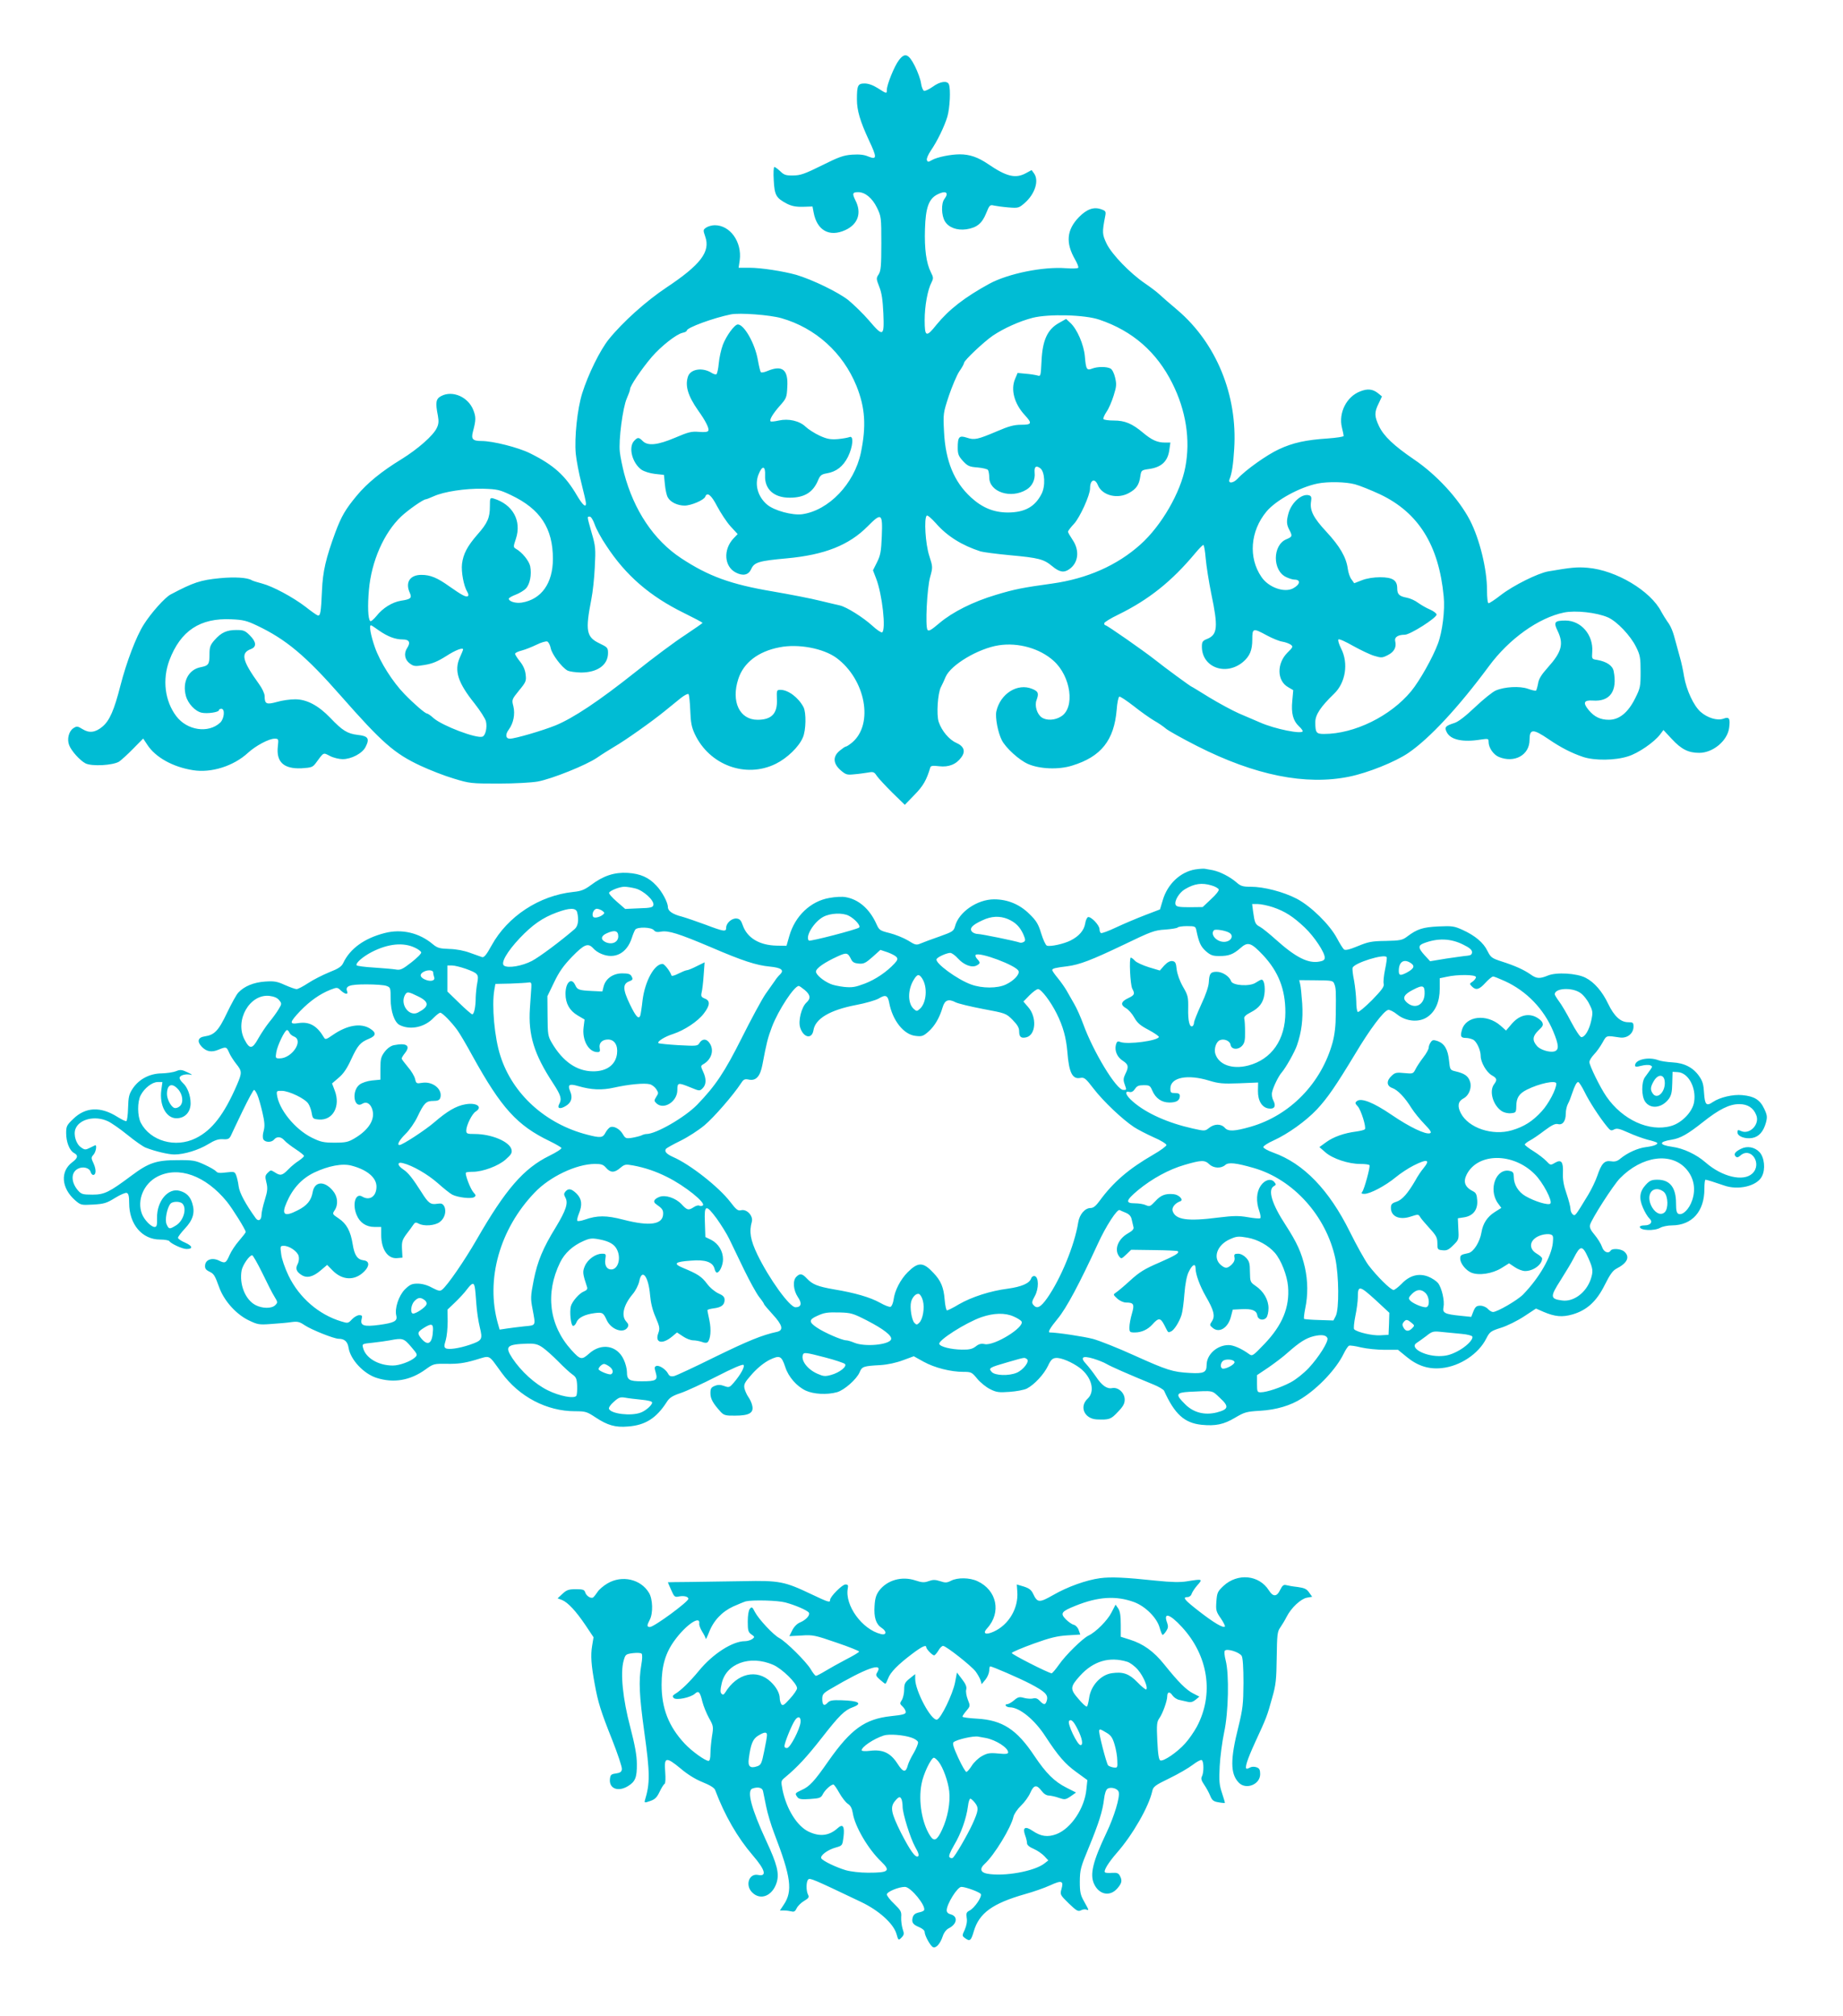
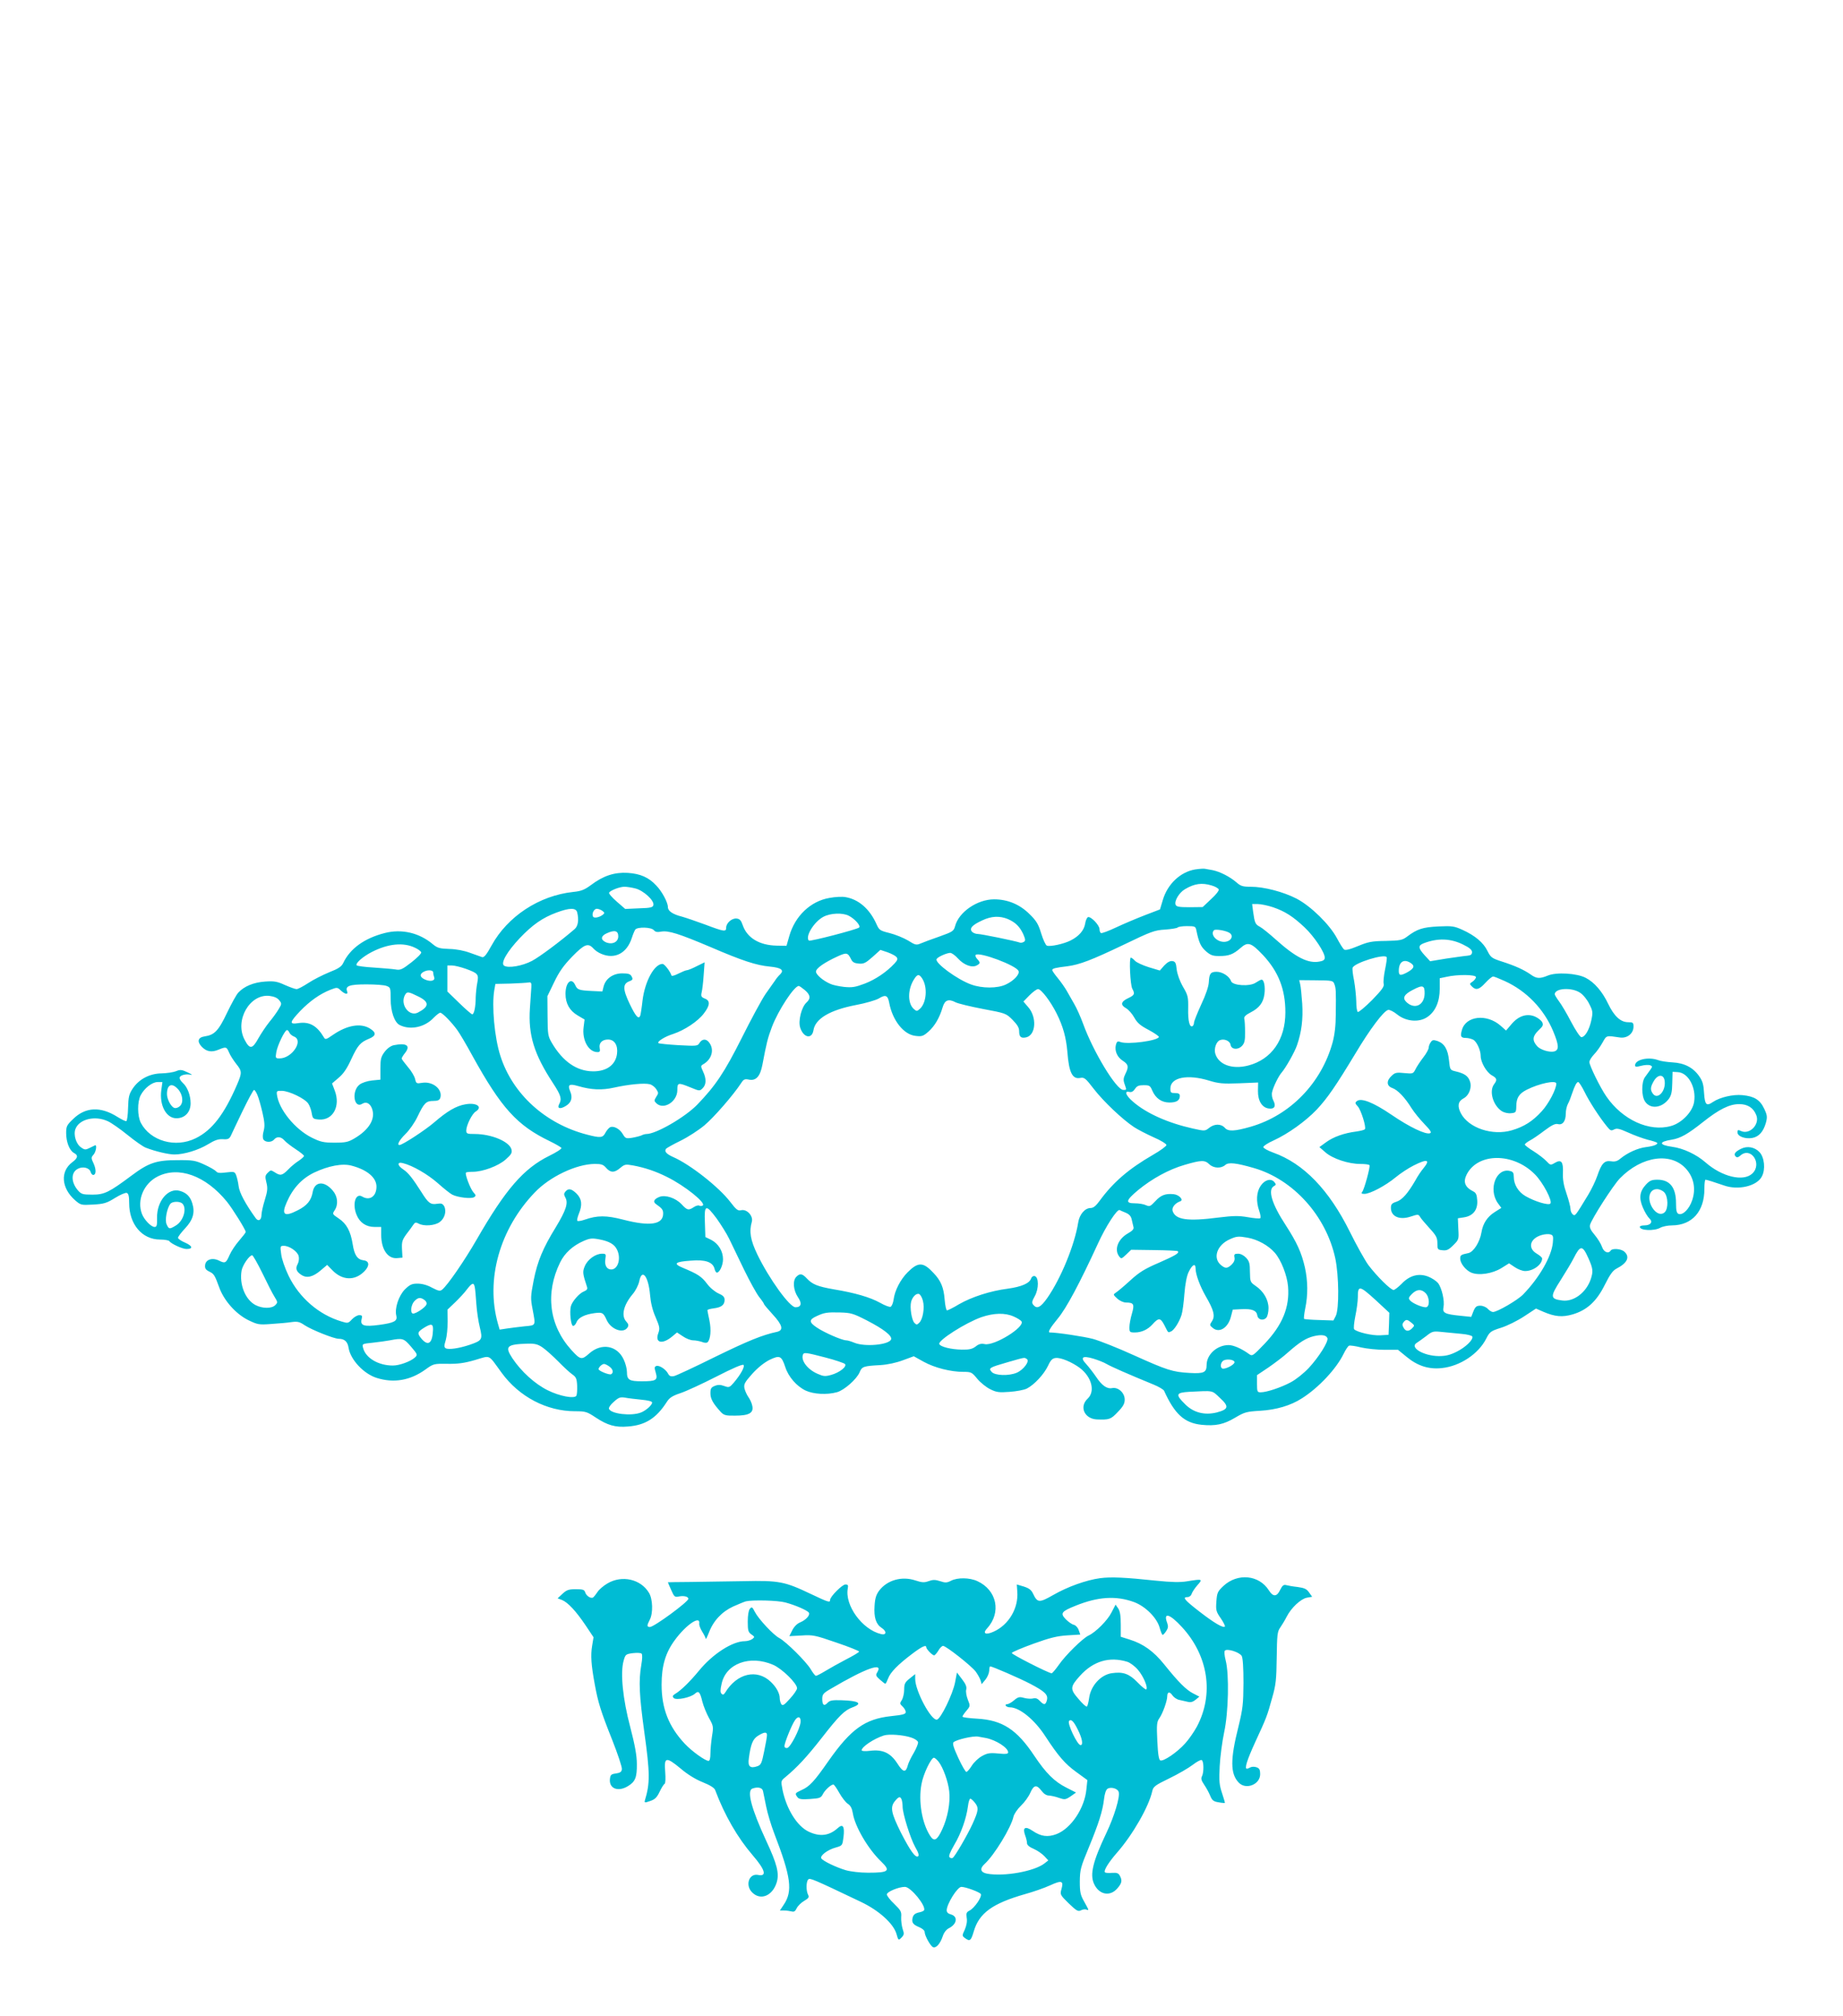
<svg xmlns="http://www.w3.org/2000/svg" version="1.0" width="1170pt" height="1280pt" viewBox="0 0 1170 1280" preserveAspectRatio="xMidYMid meet">
  <g transform="translate(0,1280) scale(0.1,-0.1)" fill="#00bcd4" stroke="none">
-     <path d="M5706 12417 c-28 -36 -76 -155 -76 -187 0 -26 -1 -26 -57 10 -30 19 -60 30 -84 30 -43 0 -49 -12 -49 -101 0 -70 20 -138 76 -259 52 -110 52 -126 -3 -104 -27 12 -57 15 -104 12 -55 -4 -85 -15 -193 -69 -107 -53 -135 -63 -181 -63 -45 -1 -58 3 -82 27 -16 15 -33 27 -37 27 -5 0 -7 -38 -4 -85 5 -95 15 -112 83 -148 29 -15 57 -21 102 -20 l61 2 7 -37 c21 -115 100 -159 201 -113 81 37 106 109 64 190 -21 43 -18 51 18 51 44 0 89 -37 119 -98 27 -56 28 -61 28 -227 0 -144 -3 -175 -17 -197 -16 -24 -16 -28 4 -79 16 -40 22 -85 26 -171 6 -146 -1 -149 -92 -42 -36 42 -95 99 -130 128 -64 51 -230 131 -331 161 -82 23 -223 45 -297 45 l-69 0 7 48 c15 116 -61 222 -158 222 -19 0 -43 -7 -55 -15 -20 -14 -20 -16 -6 -57 34 -96 -29 -179 -247 -324 -129 -86 -277 -219 -365 -328 -55 -68 -131 -222 -169 -343 -31 -99 -50 -280 -41 -383 4 -41 20 -126 36 -188 16 -62 29 -120 29 -128 0 -29 -20 -12 -56 48 -75 129 -148 195 -299 270 -74 37 -236 78 -308 78 -56 0 -67 12 -55 58 20 75 20 94 3 138 -32 83 -131 127 -203 90 -35 -18 -39 -40 -22 -126 6 -34 5 -53 -7 -77 -22 -48 -120 -134 -225 -199 -126 -77 -218 -152 -284 -232 -71 -86 -96 -128 -135 -232 -60 -163 -80 -248 -85 -370 -6 -139 -10 -164 -28 -157 -8 3 -42 27 -76 54 -81 62 -208 130 -276 148 -30 8 -60 17 -66 21 -27 17 -108 22 -202 13 -124 -12 -168 -27 -312 -103 -37 -19 -125 -118 -171 -191 -48 -75 -110 -238 -149 -390 -39 -153 -68 -220 -113 -258 -45 -38 -84 -43 -126 -17 -33 20 -37 21 -60 6 -28 -19 -41 -69 -26 -107 14 -37 68 -97 104 -116 40 -20 175 -13 214 12 14 10 54 46 89 82 l63 64 27 -41 c52 -79 162 -140 289 -160 116 -19 258 26 349 110 49 45 133 90 169 90 25 0 26 -2 21 -47 -12 -101 37 -146 150 -141 63 4 71 7 90 32 53 72 46 69 91 46 21 -11 58 -20 80 -20 56 0 126 37 146 78 27 53 16 69 -50 76 -66 8 -97 27 -175 109 -75 78 -149 117 -222 117 -32 0 -84 -7 -117 -17 -66 -18 -77 -13 -77 38 0 15 -16 49 -35 75 -108 150 -119 198 -52 223 37 14 35 45 -7 87 -30 30 -40 34 -85 34 -62 0 -97 -16 -140 -65 -26 -30 -31 -44 -31 -88 0 -65 -6 -73 -55 -83 -78 -14 -119 -93 -95 -182 13 -49 59 -98 100 -107 36 -8 110 3 110 16 0 5 7 9 15 9 25 0 19 -63 -7 -88 -75 -70 -210 -50 -279 41 -73 97 -89 232 -44 354 71 188 195 271 395 261 73 -3 97 -9 162 -40 183 -87 308 -191 530 -444 264 -300 341 -368 508 -446 58 -27 152 -64 210 -81 101 -31 111 -32 285 -32 103 0 209 6 249 13 91 17 307 104 376 151 30 21 80 52 110 70 68 39 239 160 321 227 33 27 79 64 101 82 23 18 44 29 49 25 4 -4 9 -51 11 -103 3 -77 8 -106 29 -151 93 -197 323 -282 513 -189 73 36 148 108 173 168 20 45 22 157 4 192 -32 61 -97 110 -146 110 -24 0 -25 -2 -23 -58 5 -92 -33 -132 -123 -132 -114 0 -169 116 -122 259 33 103 126 175 261 201 119 24 278 -6 362 -67 185 -137 238 -420 100 -537 -17 -14 -35 -26 -40 -26 -5 0 -22 -12 -39 -26 -45 -37 -43 -81 5 -124 34 -29 41 -31 88 -26 28 2 67 8 87 11 33 6 39 4 55 -21 11 -16 55 -63 98 -106 l80 -78 61 63 c56 57 77 94 101 175 3 10 17 12 56 7 61 -7 109 12 141 57 28 38 17 70 -33 92 -45 20 -92 76 -111 133 -15 46 -6 181 14 220 8 15 22 45 30 65 33 77 208 181 338 201 123 19 261 -20 348 -99 110 -99 137 -298 47 -353 -39 -25 -93 -27 -123 -6 -30 21 -46 75 -33 109 16 44 12 56 -27 72 -93 39 -203 -30 -228 -143 -8 -39 10 -134 35 -183 25 -49 111 -127 167 -151 74 -32 194 -37 279 -10 184 56 267 161 283 355 3 44 11 81 17 83 5 2 46 -25 91 -60 44 -35 102 -76 129 -92 27 -15 60 -38 74 -50 14 -13 104 -63 200 -112 367 -186 689 -251 966 -194 118 24 292 94 374 150 135 92 318 289 512 551 128 174 316 308 477 341 73 15 208 0 279 -31 58 -26 143 -116 178 -187 26 -52 29 -69 29 -158 0 -95 -2 -104 -35 -170 -45 -90 -101 -135 -166 -135 -54 0 -92 18 -128 61 -39 47 -32 65 26 61 109 -8 157 60 132 187 -7 35 -44 60 -104 71 -35 5 -35 6 -32 51 8 108 -71 199 -170 199 -69 0 -77 -10 -50 -65 40 -83 27 -134 -62 -233 -41 -46 -58 -73 -62 -103 -4 -21 -10 -41 -13 -44 -4 -2 -27 3 -52 12 -51 18 -147 13 -203 -11 -20 -8 -78 -55 -130 -104 -61 -58 -107 -94 -132 -102 -59 -19 -66 -27 -49 -60 24 -47 101 -64 213 -46 49 7 52 7 52 -14 0 -37 30 -81 65 -96 99 -41 195 12 195 108 0 72 22 72 122 4 76 -52 144 -87 218 -112 73 -24 203 -23 286 4 65 20 166 90 203 139 l21 28 53 -57 c61 -66 106 -88 174 -88 88 0 179 77 190 158 8 61 1 73 -36 59 -39 -14 -100 4 -145 43 -44 39 -90 138 -105 225 -6 39 -18 93 -26 120 -8 28 -19 70 -26 95 -18 71 -31 103 -55 135 -12 17 -28 44 -37 60 -67 133 -288 265 -468 280 -67 6 -105 2 -251 -23 -66 -12 -221 -89 -300 -150 -37 -29 -72 -52 -78 -52 -6 0 -10 33 -10 83 0 134 -47 324 -108 443 -72 138 -212 290 -357 388 -126 86 -191 147 -221 211 -29 62 -30 87 -2 143 l21 45 -23 19 c-35 28 -67 32 -115 13 -87 -33 -139 -137 -116 -230 6 -24 11 -48 11 -53 0 -5 -46 -12 -102 -16 -137 -9 -221 -27 -310 -69 -74 -34 -211 -131 -261 -186 -29 -31 -64 -33 -51 -2 14 35 23 90 29 191 22 340 -113 671 -361 882 -48 40 -99 85 -115 100 -16 15 -57 46 -91 69 -95 65 -210 184 -243 252 -28 59 -29 71 -9 174 6 29 3 34 -22 43 -49 19 -94 3 -145 -49 -78 -81 -85 -163 -24 -269 14 -24 23 -48 20 -52 -3 -5 -38 -6 -78 -3 -146 11 -367 -34 -487 -99 -155 -85 -255 -162 -335 -260 -65 -82 -75 -78 -75 30 0 89 19 193 44 240 12 24 12 31 -4 62 -30 59 -42 149 -38 276 4 135 24 191 78 219 54 28 77 13 45 -29 -21 -28 -19 -105 4 -142 24 -39 76 -58 135 -50 67 10 100 37 126 101 21 53 25 56 49 50 14 -3 56 -9 92 -12 64 -5 67 -4 104 28 65 57 92 141 60 187 l-16 22 -37 -20 c-65 -35 -122 -22 -239 58 -65 44 -117 62 -180 62 -56 0 -142 -17 -176 -36 -24 -14 -28 -14 -33 0 -3 8 8 34 24 58 42 61 87 154 106 217 16 54 22 174 10 205 -10 26 -57 19 -103 -15 -24 -17 -49 -28 -55 -26 -7 3 -16 25 -19 48 -3 24 -21 73 -39 109 -40 79 -64 88 -102 37z m-746 -1637 c217 -62 391 -219 477 -430 56 -139 63 -256 28 -425 -42 -197 -204 -366 -373 -390 -62 -8 -177 23 -222 61 -59 50 -81 127 -54 193 23 58 44 54 41 -7 -4 -88 56 -142 156 -142 94 0 149 34 181 112 13 31 22 37 56 43 59 10 102 43 133 104 32 65 38 138 10 126 -10 -4 -43 -10 -75 -13 -46 -3 -67 0 -115 22 -32 15 -71 40 -88 56 -39 38 -109 54 -171 40 -26 -6 -49 -8 -52 -5 -9 9 14 48 59 99 41 46 44 53 47 118 7 111 -31 142 -125 103 -20 -9 -40 -12 -43 -8 -4 5 -12 39 -19 78 -18 104 -87 225 -127 225 -21 0 -73 -72 -95 -129 -11 -30 -23 -83 -26 -118 -3 -35 -10 -66 -15 -69 -5 -3 -19 1 -31 9 -55 35 -130 25 -148 -20 -22 -59 -3 -125 63 -219 46 -64 71 -113 65 -128 -4 -9 -22 -11 -60 -8 -47 4 -67 -1 -151 -37 -111 -47 -173 -54 -206 -21 -25 25 -32 25 -55 0 -37 -41 -11 -140 47 -182 18 -12 53 -23 87 -27 l56 -6 6 -60 c3 -33 11 -70 18 -82 16 -31 62 -53 107 -53 42 0 123 35 131 56 12 33 39 11 76 -61 22 -41 59 -98 84 -126 l46 -50 -26 -27 c-67 -71 -60 -179 14 -217 46 -24 81 -16 98 22 19 43 48 52 226 68 239 22 394 83 513 203 88 89 96 84 90 -62 -4 -96 -8 -121 -30 -165 l-26 -52 20 -52 c39 -101 64 -326 38 -342 -5 -3 -34 16 -62 42 -58 53 -163 119 -206 129 -15 3 -72 17 -127 30 -55 14 -190 40 -300 59 -267 45 -408 97 -581 211 -173 114 -300 304 -362 539 -11 44 -24 105 -27 135 -9 75 19 284 44 340 11 25 21 52 21 60 0 20 74 129 138 204 59 68 155 144 195 153 15 3 27 9 27 14 0 19 171 81 280 103 56 11 246 -3 320 -24z m2020 -10 c210 -71 363 -205 462 -403 87 -173 116 -359 83 -532 -30 -162 -152 -373 -285 -492 -148 -133 -339 -217 -560 -248 -188 -26 -239 -36 -358 -72 -144 -43 -274 -108 -358 -179 -52 -44 -68 -54 -76 -43 -15 22 -3 266 17 336 17 62 17 63 -6 135 -24 74 -34 236 -16 254 5 5 30 -17 58 -48 71 -82 166 -141 284 -179 17 -5 100 -16 185 -24 185 -17 216 -25 270 -70 46 -38 74 -43 108 -19 58 40 67 118 22 185 -16 24 -30 48 -30 53 0 5 17 28 39 51 37 41 101 181 101 224 0 56 31 68 50 20 28 -66 126 -90 199 -48 45 25 63 52 70 104 6 39 7 40 54 47 82 11 122 50 131 126 l6 42 -34 0 c-49 0 -84 16 -139 62 -70 59 -116 78 -186 78 -33 0 -62 4 -66 9 -3 5 6 26 20 47 14 20 34 67 45 103 18 57 19 72 9 114 -6 27 -19 52 -29 57 -24 13 -82 13 -116 0 -35 -14 -40 -6 -47 78 -7 75 -49 172 -92 212 l-27 25 -46 -26 c-72 -40 -104 -109 -110 -240 -5 -97 -5 -100 -26 -93 -11 3 -45 9 -74 11 l-52 5 -16 -38 c-29 -68 -5 -157 61 -229 49 -53 46 -62 -22 -62 -45 0 -79 -9 -153 -41 -125 -53 -144 -57 -192 -41 -49 16 -58 6 -58 -64 0 -40 5 -53 33 -84 30 -32 40 -37 93 -41 32 -3 62 -10 66 -16 4 -6 8 -27 8 -47 0 -93 137 -138 236 -78 37 22 57 64 52 109 -3 37 9 47 36 27 29 -22 34 -113 8 -163 -42 -82 -106 -117 -212 -118 -91 0 -164 30 -236 96 -107 98 -162 231 -171 417 -6 116 -5 119 31 229 21 61 50 130 66 154 17 24 30 48 30 54 0 15 126 134 183 173 68 46 170 92 252 113 102 26 333 20 425 -12z m1622 -1045 c30 -8 102 -37 160 -64 243 -116 372 -322 403 -647 9 -87 -8 -226 -37 -302 -33 -88 -115 -234 -169 -300 -131 -159 -361 -272 -554 -272 -49 0 -55 8 -55 75 0 47 34 98 119 180 73 70 93 193 45 287 -14 28 -22 54 -17 58 4 5 46 -14 93 -41 47 -26 107 -55 134 -63 46 -14 52 -13 87 5 40 20 56 51 46 89 -6 24 18 40 61 40 34 0 201 106 202 128 0 7 -19 22 -42 32 -24 10 -58 30 -76 43 -18 14 -50 28 -70 32 -49 9 -62 21 -62 60 0 51 -29 70 -109 70 -40 0 -85 -7 -115 -19 l-49 -19 -17 24 c-10 12 -21 44 -24 69 -10 72 -50 141 -135 233 -83 89 -107 136 -98 193 4 26 2 34 -12 39 -45 14 -111 -44 -131 -113 -14 -50 -13 -72 5 -106 21 -40 19 -44 -19 -60 -88 -37 -89 -199 -1 -240 18 -9 42 -16 52 -16 43 0 37 -32 -9 -56 -56 -29 -156 7 -200 73 -84 122 -71 291 32 415 60 72 211 155 325 178 66 13 177 11 237 -5z m-5357 -69 c185 -88 265 -210 265 -404 0 -155 -73 -258 -198 -278 -38 -6 -82 7 -82 25 0 5 20 16 43 25 24 9 54 27 66 40 25 27 37 87 27 140 -7 35 -52 90 -90 111 -18 11 -18 13 -1 64 38 115 -20 219 -142 256 -22 6 -23 4 -23 -50 0 -72 -15 -107 -80 -180 -64 -74 -89 -122 -97 -185 -6 -51 11 -141 33 -177 8 -13 10 -24 4 -28 -12 -8 -39 7 -116 61 -78 56 -122 74 -179 74 -73 0 -104 -48 -73 -115 14 -32 5 -40 -56 -49 -56 -9 -117 -47 -156 -97 -18 -22 -36 -37 -40 -32 -14 14 -17 96 -8 198 16 181 95 362 205 466 45 42 140 109 157 109 4 0 26 9 49 19 66 30 201 50 312 48 93 -3 106 -6 180 -41z m530 -185 c9 -27 42 -89 75 -137 123 -188 276 -320 492 -426 65 -32 118 -60 118 -63 0 -2 -51 -37 -112 -78 -62 -40 -203 -145 -313 -233 -234 -186 -395 -293 -509 -340 -82 -33 -256 -84 -289 -84 -27 0 -31 26 -7 58 30 41 41 98 29 148 -11 41 -10 43 36 100 44 53 47 61 42 101 -3 29 -15 57 -36 83 -17 21 -31 43 -31 49 0 6 19 15 43 21 23 6 65 23 94 37 28 14 59 23 67 20 8 -3 18 -22 22 -42 7 -38 69 -121 106 -142 13 -7 51 -12 86 -13 105 0 172 48 172 124 0 33 -4 37 -54 61 -84 40 -91 80 -52 280 9 44 19 136 22 205 6 116 5 132 -20 217 -30 107 -30 103 -12 103 8 0 21 -21 31 -49z m3879 -215 c4 -47 20 -149 36 -228 44 -209 39 -257 -25 -284 -31 -12 -35 -19 -35 -50 0 -131 152 -188 261 -97 43 37 59 74 59 143 0 72 4 74 92 26 35 -19 79 -37 99 -40 19 -3 43 -12 53 -19 16 -12 15 -16 -22 -52 -67 -68 -66 -176 4 -217 l34 -20 -6 -67 c-8 -79 5 -127 41 -161 14 -13 25 -27 25 -32 0 -22 -177 13 -271 55 -30 13 -90 39 -133 57 -43 19 -128 65 -189 102 -60 37 -110 68 -112 68 -5 0 -173 123 -234 172 -74 58 -303 218 -313 218 -5 0 -8 6 -8 13 0 6 40 31 88 54 194 95 340 211 490 391 24 29 47 52 51 52 5 0 11 -38 15 -84z m-5247 -460 c55 -38 102 -56 150 -56 41 0 51 -19 28 -54 -23 -34 -16 -75 17 -99 25 -18 33 -19 93 -9 50 8 83 22 137 56 60 39 108 57 108 42 0 -2 -9 -25 -21 -51 -37 -83 -12 -160 94 -292 36 -46 68 -96 72 -113 9 -39 -3 -90 -22 -97 -37 -14 -253 68 -310 117 -18 17 -38 30 -43 30 -11 0 -82 61 -142 123 -75 77 -155 203 -188 297 -27 77 -38 140 -25 140 3 0 26 -15 52 -34z" />
    <path d="M7588 7280 c-95 -16 -176 -93 -206 -194 l-18 -60 -94 -36 c-52 -20 -135 -55 -184 -78 -48 -23 -92 -39 -97 -36 -5 3 -9 14 -9 25 0 25 -55 82 -73 76 -6 -2 -15 -20 -18 -41 -7 -43 -39 -80 -92 -107 -43 -22 -130 -41 -151 -33 -8 3 -24 38 -36 77 -18 60 -31 81 -74 123 -62 62 -139 94 -225 94 -107 0 -225 -81 -248 -171 -9 -31 -15 -35 -99 -65 -49 -17 -103 -37 -119 -44 -28 -12 -35 -10 -81 19 -29 17 -81 38 -117 47 -61 15 -66 19 -83 57 -43 96 -113 157 -196 171 -20 4 -66 2 -102 -5 -120 -20 -219 -115 -255 -241 l-18 -63 -61 1 c-111 2 -189 49 -217 130 -10 30 -19 40 -38 42 -30 4 -67 -28 -67 -58 0 -27 -12 -26 -131 19 -57 21 -124 44 -149 51 -60 15 -90 36 -90 61 0 29 -37 99 -74 137 -47 51 -101 75 -181 80 -84 5 -155 -18 -233 -77 -42 -31 -63 -39 -113 -44 -216 -23 -417 -155 -519 -341 -31 -57 -47 -76 -59 -73 -9 3 -43 15 -76 27 -37 14 -87 24 -132 25 -61 2 -76 6 -104 29 -87 74 -199 100 -307 72 -129 -33 -220 -99 -263 -190 -11 -23 -30 -36 -89 -59 -41 -17 -101 -47 -134 -69 -32 -21 -65 -38 -73 -38 -9 0 -42 12 -74 26 -50 23 -69 26 -126 22 -73 -5 -133 -30 -170 -70 -12 -12 -44 -71 -72 -129 -54 -114 -80 -140 -141 -149 -43 -6 -51 -32 -20 -65 30 -32 63 -38 106 -20 49 20 52 20 68 -17 7 -18 28 -50 45 -72 38 -47 38 -57 6 -132 -82 -190 -159 -290 -263 -341 -128 -63 -287 -18 -348 98 -22 43 -23 133 -1 175 23 45 73 84 108 84 l30 0 -7 -51 c-13 -97 31 -179 96 -179 54 0 90 39 90 95 0 50 -20 103 -49 129 -12 11 -21 25 -21 32 0 17 40 28 72 20 13 -3 3 4 -20 15 -38 18 -48 19 -74 8 -17 -7 -58 -13 -92 -14 -77 -1 -144 -37 -184 -97 -23 -35 -27 -53 -29 -122 -1 -44 -6 -82 -11 -84 -6 -2 -31 11 -57 27 -106 67 -202 63 -280 -13 -41 -39 -45 -47 -45 -90 0 -57 21 -110 49 -126 29 -15 26 -32 -10 -59 -78 -58 -70 -164 17 -241 37 -32 39 -32 115 -28 69 4 86 9 139 42 34 21 67 35 75 32 11 -4 15 -22 15 -65 0 -134 82 -231 196 -231 29 0 56 -5 59 -10 11 -17 83 -50 109 -50 43 0 39 19 -8 40 -25 10 -46 25 -46 31 0 7 20 33 44 59 51 54 65 101 47 159 -13 44 -37 68 -79 80 -74 22 -147 -65 -145 -171 1 -49 -2 -58 -16 -58 -22 0 -66 46 -80 83 -33 87 11 192 99 237 134 68 305 6 440 -159 35 -43 120 -179 120 -193 0 -4 -19 -28 -42 -55 -23 -26 -50 -67 -60 -90 -23 -53 -29 -56 -67 -37 -42 21 -85 8 -89 -28 -2 -20 3 -29 24 -40 32 -15 37 -23 65 -100 30 -85 106 -170 184 -209 60 -29 68 -31 147 -25 46 3 104 8 129 12 38 5 51 2 83 -20 44 -29 186 -86 216 -86 37 0 57 -18 63 -58 12 -75 96 -164 177 -190 109 -35 214 -17 311 53 51 37 54 37 138 36 67 -1 107 4 176 24 103 30 81 40 169 -80 111 -153 287 -245 466 -245 68 0 76 -3 132 -40 74 -49 125 -64 204 -57 111 8 181 53 247 156 17 27 36 39 87 56 36 12 138 59 228 105 103 53 166 80 172 74 10 -10 -17 -60 -62 -113 -26 -30 -30 -32 -60 -21 -24 9 -41 9 -60 1 -23 -9 -28 -16 -28 -47 0 -35 16 -64 66 -119 19 -20 31 -24 90 -23 89 0 119 17 110 61 -3 18 -15 43 -25 57 -10 14 -21 39 -25 55 -5 26 1 38 49 92 35 39 75 71 110 89 65 31 76 27 100 -45 20 -63 73 -123 130 -150 50 -23 135 -28 199 -10 46 13 124 82 143 126 15 37 24 40 133 46 46 3 101 15 143 31 l68 25 63 -35 c69 -38 171 -64 252 -64 49 0 54 -2 88 -44 20 -24 57 -54 82 -66 39 -20 57 -22 123 -17 43 3 92 12 110 21 48 25 108 90 134 144 17 37 28 48 49 50 32 4 103 -26 153 -63 76 -58 99 -149 50 -195 -55 -51 -21 -128 58 -132 79 -3 89 0 133 47 34 35 44 53 44 79 0 43 -41 80 -79 73 -33 -7 -66 16 -103 72 -17 25 -45 61 -61 79 -42 44 -27 57 44 36 29 -9 68 -24 84 -34 27 -16 138 -65 299 -131 32 -13 62 -31 66 -39 67 -148 128 -204 237 -216 90 -9 142 2 214 45 59 35 72 39 159 44 102 6 194 33 265 79 106 67 219 188 265 283 12 25 28 49 34 51 7 3 41 -2 77 -11 35 -8 102 -15 149 -15 l85 0 55 -45 c69 -57 140 -80 223 -71 116 12 233 90 282 187 22 43 28 48 94 69 39 12 105 45 146 72 l76 50 48 -21 c73 -31 119 -35 185 -16 91 27 152 83 204 188 33 66 51 91 75 103 68 35 86 74 49 107 -20 19 -77 23 -87 7 -14 -22 -44 -10 -55 24 -6 18 -27 52 -46 75 -26 30 -34 48 -30 64 10 38 146 250 189 295 141 145 331 170 426 55 45 -54 57 -123 34 -192 -19 -58 -60 -98 -87 -88 -12 5 -16 21 -16 67 0 101 -39 150 -118 150 -36 0 -49 -5 -73 -31 -40 -43 -46 -85 -19 -147 12 -28 30 -58 41 -68 24 -22 8 -44 -32 -44 -16 0 -29 -4 -29 -9 0 -24 91 -28 130 -6 14 8 48 15 75 15 127 1 205 89 205 231 0 33 3 59 7 59 8 0 61 -17 116 -36 90 -33 211 -5 242 57 24 45 16 121 -15 154 -31 33 -79 41 -118 21 -38 -19 -48 -34 -33 -49 7 -7 16 -6 29 6 67 60 142 -52 76 -114 -57 -53 -192 -21 -297 71 -57 50 -141 90 -212 99 -85 12 -86 32 -3 45 56 9 102 35 199 112 102 81 168 114 230 114 53 0 90 -23 108 -69 25 -58 -41 -127 -96 -102 -19 9 -23 8 -23 -8 0 -26 49 -44 94 -36 43 8 71 41 87 98 9 35 8 47 -11 87 -27 58 -64 80 -139 87 -59 6 -143 -14 -186 -43 -42 -29 -52 -19 -57 55 -3 54 -9 77 -31 108 -38 55 -94 84 -170 88 -34 2 -75 8 -90 14 -61 23 -147 4 -147 -33 0 -10 8 -11 38 -3 22 6 47 7 57 4 16 -7 16 -9 1 -30 -9 -12 -24 -33 -34 -47 -22 -32 -22 -118 1 -153 33 -51 107 -43 151 16 16 22 21 44 22 100 l2 72 33 -2 c66 -3 118 -97 104 -188 -9 -63 -78 -135 -147 -154 -138 -39 -308 39 -410 187 -39 56 -108 197 -108 219 0 10 13 31 29 48 16 16 40 50 54 75 27 48 22 46 110 33 47 -7 87 25 87 69 0 25 -3 28 -34 28 -48 0 -89 38 -127 117 -37 78 -88 137 -143 165 -56 29 -186 37 -240 14 -51 -21 -72 -20 -109 7 -43 30 -98 55 -182 82 -65 21 -71 26 -92 67 -25 53 -79 98 -158 134 -53 24 -66 26 -154 22 -99 -5 -134 -16 -199 -65 -29 -22 -44 -25 -135 -27 -89 -1 -112 -6 -177 -33 -53 -22 -79 -28 -88 -21 -7 6 -27 38 -45 72 -46 86 -164 202 -255 250 -85 44 -208 76 -292 76 -51 0 -64 4 -92 29 -41 35 -102 66 -148 76 -19 3 -42 8 -50 9 -8 2 -36 0 -62 -4z m104 -102 c22 -6 42 -18 45 -25 3 -7 -19 -35 -49 -62 l-53 -50 -83 -1 c-67 0 -84 3 -89 16 -9 24 23 77 59 98 60 36 108 43 170 24z m-3658 -19 c51 -13 120 -76 114 -105 -3 -15 -16 -19 -91 -21 l-88 -4 -54 47 c-30 26 -52 51 -48 57 9 14 65 36 96 37 16 0 48 -5 71 -11z m4047 -119 c77 -26 129 -60 202 -129 61 -58 127 -158 127 -191 0 -14 -9 -21 -33 -25 -72 -14 -151 26 -277 139 -41 37 -87 74 -102 82 -29 15 -33 24 -43 97 l-6 47 36 0 c19 0 63 -9 96 -20z m-4417 -32 c12 -48 6 -88 -16 -107 -92 -79 -222 -176 -271 -202 -61 -32 -151 -48 -177 -30 -23 16 18 88 100 175 81 85 144 129 233 162 83 31 123 31 131 2z m160 9 c15 -11 15 -15 4 -24 -21 -17 -56 -25 -63 -13 -10 17 5 50 24 50 9 0 25 -6 35 -13z m1564 -31 c39 -20 78 -64 66 -75 -12 -12 -312 -90 -319 -83 -25 25 32 119 92 151 45 24 122 27 161 7z m1010 -21 c48 -21 75 -47 98 -96 14 -33 15 -42 4 -49 -7 -4 -18 -7 -24 -5 -35 12 -247 55 -268 55 -14 0 -31 7 -38 15 -17 21 2 42 65 71 58 28 111 30 163 9z m1197 -72 c16 -78 28 -103 60 -132 30 -26 44 -31 85 -31 61 0 88 10 134 50 48 43 68 36 144 -44 98 -105 142 -217 142 -363 0 -174 -87 -299 -235 -338 -104 -27 -192 6 -211 79 -7 31 8 74 31 82 27 11 63 -5 67 -29 4 -31 48 -35 74 -6 15 17 19 35 18 88 0 36 -2 74 -5 83 -3 12 9 24 40 40 55 28 81 62 88 116 6 46 -2 92 -18 92 -5 0 -22 -9 -37 -19 -37 -26 -148 -19 -157 10 -10 30 -55 59 -91 59 -39 0 -47 -11 -50 -66 -1 -26 -19 -80 -48 -141 -25 -55 -46 -107 -46 -116 0 -8 -4 -18 -9 -22 -19 -11 -30 33 -28 112 1 73 -1 83 -33 138 -21 37 -36 79 -40 110 -4 42 -9 50 -27 53 -15 2 -32 -7 -52 -28 l-28 -32 -70 21 c-38 12 -78 30 -88 41 -10 11 -22 20 -26 20 -12 0 -4 -172 9 -197 18 -33 15 -41 -25 -60 -47 -22 -52 -43 -15 -64 16 -9 40 -36 53 -60 19 -34 39 -51 91 -78 37 -20 66 -40 65 -45 -8 -24 -196 -49 -244 -32 -18 7 -23 4 -29 -18 -9 -38 8 -78 44 -101 36 -23 39 -39 16 -84 -12 -25 -14 -38 -5 -63 14 -40 14 -38 -8 -38 -44 0 -191 243 -255 420 -15 41 -40 98 -56 125 -16 28 -38 66 -49 86 -11 19 -36 55 -55 78 -20 24 -36 47 -36 52 0 10 20 15 95 24 79 10 156 40 359 137 174 84 195 92 263 96 40 3 76 9 79 13 3 5 30 9 59 9 52 0 55 -2 60 -27z m-3444 1 c9 -11 22 -14 46 -9 46 8 111 -12 316 -99 202 -87 289 -115 374 -123 72 -7 93 -22 66 -49 -10 -9 -25 -27 -33 -40 -8 -12 -35 -50 -60 -85 -24 -35 -92 -161 -151 -279 -109 -217 -166 -303 -283 -424 -78 -80 -261 -186 -322 -186 -8 0 -23 -4 -32 -9 -9 -4 -36 -11 -59 -15 -39 -6 -43 -4 -59 23 -19 33 -56 53 -79 45 -9 -4 -22 -19 -31 -35 -17 -34 -32 -35 -117 -13 -264 68 -473 258 -550 499 -38 116 -56 320 -39 419 l7 39 95 2 c52 2 104 5 115 7 17 3 20 -2 18 -32 -1 -19 -5 -79 -9 -133 -11 -168 26 -290 146 -473 51 -78 58 -101 40 -134 -15 -28 5 -34 40 -13 37 21 47 53 30 93 -18 43 -7 51 48 35 86 -25 152 -28 232 -10 90 20 190 30 225 21 13 -3 32 -17 41 -31 15 -23 15 -27 0 -49 -14 -23 -14 -26 0 -40 46 -46 134 9 134 83 0 48 4 49 83 17 58 -24 59 -24 78 -5 23 23 24 60 2 106 -15 33 -15 36 0 45 54 30 73 91 41 136 -19 28 -45 28 -63 1 -12 -21 -17 -21 -134 -15 -67 4 -124 10 -127 13 -10 10 41 42 93 58 72 24 156 79 195 130 40 52 42 82 6 95 -22 9 -25 15 -20 38 4 15 10 64 13 110 l6 82 -51 -25 c-27 -14 -55 -25 -61 -25 -7 0 -31 -10 -53 -21 -23 -12 -43 -18 -45 -13 -9 28 -45 74 -57 74 -52 0 -112 -110 -127 -232 -5 -46 -12 -89 -14 -95 -10 -28 -28 -9 -67 72 -45 94 -46 129 -2 145 21 8 23 13 14 30 -8 16 -21 20 -60 20 -58 0 -105 -33 -118 -83 l-8 -32 -65 3 c-84 4 -94 8 -107 37 -24 53 -62 18 -62 -55 0 -61 26 -107 77 -137 l44 -26 -6 -48 c-11 -82 31 -159 88 -159 15 0 18 5 14 26 -6 32 16 54 53 54 41 0 64 -37 57 -91 -9 -70 -66 -112 -153 -111 -103 1 -191 62 -261 181 -25 43 -26 54 -27 171 l-1 125 43 89 c32 67 60 106 114 162 77 79 101 89 134 53 10 -12 33 -28 51 -35 86 -37 163 4 194 101 7 22 17 46 22 53 14 18 102 16 118 -4z m3651 -15 c35 -19 13 -59 -32 -59 -48 0 -89 48 -63 74 9 8 69 -1 95 -15z m-3877 -24 c0 -37 -39 -55 -80 -37 -34 16 -31 40 8 57 49 22 72 16 72 -20z m5365 -53 c39 -19 55 -33 55 -47 0 -15 -8 -21 -30 -23 -16 -1 -76 -10 -133 -18 l-103 -17 -35 38 c-41 45 -43 62 -6 76 88 34 171 32 252 -9z m-6656 -19 c20 -9 37 -22 40 -29 3 -7 -25 -35 -62 -64 -59 -46 -71 -51 -102 -45 -19 3 -81 8 -138 12 -56 3 -105 10 -108 14 -8 14 39 55 97 85 104 53 200 62 273 27z m3057 -59 c10 -12 7 -20 -12 -41 -50 -54 -121 -102 -189 -128 -61 -23 -80 -26 -132 -21 -33 4 -72 12 -86 19 -47 20 -92 59 -92 78 0 21 53 58 138 97 57 26 64 24 86 -20 8 -17 21 -24 48 -26 31 -3 44 4 87 42 l50 45 45 -15 c25 -9 50 -22 57 -30z m390 -9 c38 -42 89 -61 119 -45 24 13 25 18 3 42 -9 10 -13 21 -9 25 21 22 259 -67 272 -102 9 -21 -31 -63 -81 -86 -53 -25 -150 -25 -219 0 -88 31 -235 139 -220 162 8 14 63 38 86 39 10 0 32 -16 49 -35z m2722 8 c3 -5 -2 -39 -10 -78 -8 -38 -12 -79 -9 -91 5 -17 -11 -39 -74 -104 -44 -44 -85 -78 -90 -75 -6 3 -10 34 -10 68 -1 34 -7 93 -14 132 -8 38 -12 75 -9 81 12 31 202 90 216 67z m155 -39 c26 -18 18 -35 -29 -60 -39 -20 -49 -18 -49 12 0 59 34 79 78 48z m-6001 -35 c79 -29 83 -35 73 -89 -5 -25 -9 -66 -10 -91 0 -60 -10 -109 -22 -109 -5 0 -43 33 -84 73 l-74 72 0 83 0 82 30 0 c16 0 55 -10 87 -21z m-207 -23 c0 -8 3 -21 6 -30 9 -22 -21 -31 -56 -16 -34 14 -39 34 -12 49 25 15 62 13 62 -3z m3104 -38 c36 -55 28 -155 -14 -193 -19 -17 -21 -17 -40 0 -38 35 -38 120 0 183 23 38 34 40 54 10z m3516 8 c0 -7 -10 -20 -21 -28 -20 -13 -21 -15 -5 -31 26 -26 46 -21 86 23 20 22 42 40 49 40 6 0 39 -13 74 -29 138 -63 248 -177 307 -318 37 -89 39 -120 6 -129 -31 -7 -88 11 -108 34 -32 36 -29 63 8 99 30 28 33 35 24 54 -7 11 -27 27 -46 35 -51 21 -104 4 -148 -48 l-35 -41 -35 31 c-88 77 -220 62 -245 -27 -12 -41 -7 -51 25 -51 14 0 34 -5 46 -11 23 -12 48 -67 48 -104 0 -39 36 -102 70 -122 34 -19 36 -29 15 -57 -33 -44 -7 -134 49 -171 14 -9 39 -15 58 -13 31 3 33 5 34 43 0 54 17 81 66 106 79 40 188 63 188 39 0 -35 -48 -127 -92 -175 -58 -64 -112 -98 -189 -121 -124 -37 -276 14 -325 108 -23 44 -18 75 15 93 38 19 58 74 41 114 -12 31 -35 46 -90 59 -34 8 -35 10 -41 68 -7 71 -29 108 -72 124 -27 9 -34 8 -44 -7 -7 -9 -13 -25 -13 -34 0 -10 -15 -38 -34 -62 -19 -25 -42 -59 -50 -76 -15 -29 -17 -29 -71 -24 -49 5 -59 3 -80 -17 -35 -32 -33 -65 4 -78 34 -12 80 -60 122 -128 17 -27 54 -72 82 -101 39 -40 47 -54 35 -58 -27 -10 -130 39 -244 117 -116 79 -193 109 -220 87 -13 -10 -12 -15 6 -34 20 -22 54 -130 45 -144 -2 -5 -27 -11 -54 -15 -79 -10 -145 -34 -191 -67 l-44 -32 39 -34 c46 -40 146 -73 220 -73 30 0 56 -3 59 -8 6 -10 -33 -153 -46 -169 -8 -10 -4 -13 14 -13 36 0 134 52 198 105 30 25 82 59 114 75 87 44 108 38 63 -17 -13 -15 -37 -50 -52 -78 -47 -81 -83 -123 -120 -135 -29 -9 -35 -17 -35 -39 0 -55 55 -79 126 -55 46 15 49 15 59 -2 5 -10 33 -42 60 -72 43 -47 50 -60 50 -96 0 -39 2 -41 33 -44 26 -3 39 3 68 32 35 35 36 37 32 103 l-3 68 39 6 c58 9 88 48 84 107 -2 36 -8 49 -24 57 -54 27 -67 60 -43 108 71 139 295 140 432 2 51 -50 115 -171 99 -187 -12 -12 -98 13 -158 48 -45 26 -74 73 -74 123 0 24 -5 32 -23 36 -88 23 -141 -115 -78 -204 l22 -30 -41 -26 c-48 -30 -76 -73 -85 -129 -10 -61 -50 -125 -83 -132 -48 -10 -52 -13 -52 -35 0 -30 35 -74 70 -89 48 -20 134 -7 192 29 l48 30 36 -24 c20 -14 50 -25 66 -25 52 0 108 41 108 80 0 6 -16 20 -35 31 -59 35 -42 97 33 118 17 5 41 7 53 4 19 -5 21 -11 17 -54 -9 -88 -86 -222 -189 -328 -35 -36 -164 -111 -191 -111 -8 0 -23 9 -33 20 -10 11 -31 20 -47 20 -24 0 -32 -6 -44 -35 l-14 -36 -68 7 c-100 10 -116 18 -108 55 8 40 -11 122 -35 153 -11 13 -39 32 -63 41 -60 23 -118 7 -168 -46 -21 -21 -44 -39 -51 -39 -19 0 -107 88 -160 158 -23 32 -76 127 -118 212 -132 266 -293 433 -486 502 -35 13 -63 28 -63 35 0 7 29 26 65 42 92 42 205 123 275 197 68 73 120 149 244 354 93 156 181 273 209 278 9 2 35 -11 57 -29 56 -45 138 -52 190 -17 52 34 80 98 80 180 l0 67 43 9 c69 16 187 15 187 -2z m-899 -44 c10 -26 11 -41 9 -192 0 -71 -7 -129 -20 -178 -71 -259 -270 -464 -521 -536 -101 -29 -142 -31 -163 -7 -24 27 -66 27 -100 0 -26 -21 -28 -21 -104 -4 -157 35 -294 96 -379 170 -46 39 -58 71 -23 62 13 -3 24 3 35 19 12 19 24 24 56 24 36 0 41 -3 54 -34 21 -49 59 -76 109 -76 45 0 66 13 66 42 0 13 -8 18 -30 18 -27 0 -30 3 -30 29 0 71 109 92 246 50 59 -18 86 -21 190 -17 l121 5 -1 -53 c-1 -63 26 -107 69 -112 36 -5 47 15 29 50 -9 17 -12 39 -8 55 8 35 42 103 61 124 26 30 83 131 97 173 29 84 39 165 33 264 -4 53 -9 109 -13 123 l-6 26 107 -1 c103 -1 108 -2 116 -24z m-6017 -12 c25 -9 26 -13 26 -82 0 -80 24 -149 57 -166 67 -34 160 -15 217 47 17 17 35 31 41 31 13 0 70 -58 108 -110 14 -19 58 -93 97 -165 183 -331 283 -441 491 -541 37 -18 69 -37 73 -42 3 -6 -31 -28 -76 -50 -163 -80 -278 -212 -463 -534 -75 -130 -183 -288 -218 -316 -13 -11 -23 -9 -64 12 -30 17 -64 26 -92 26 -37 0 -49 -6 -81 -37 -39 -40 -66 -121 -54 -167 8 -34 -14 -45 -109 -58 -97 -13 -122 -5 -111 38 5 20 2 24 -15 24 -12 0 -33 -12 -47 -27 -23 -25 -26 -26 -67 -13 -143 43 -267 150 -335 290 -23 48 -44 108 -47 138 -7 50 -6 52 17 52 35 0 87 -36 94 -65 4 -15 1 -37 -6 -50 -16 -29 -9 -49 24 -70 34 -22 73 -13 123 30 l40 34 33 -34 c64 -66 144 -68 204 -6 34 35 31 65 -6 69 -39 5 -58 32 -69 102 -13 83 -39 131 -89 164 -40 27 -41 28 -26 51 25 37 20 89 -11 125 -54 65 -116 60 -128 -9 -9 -53 -36 -86 -96 -116 -84 -43 -104 -28 -69 51 39 90 96 151 174 189 91 43 180 60 238 44 99 -26 158 -76 158 -133 0 -62 -43 -92 -91 -63 -42 25 -64 -48 -35 -117 20 -49 61 -76 112 -76 l44 0 0 -50 c0 -93 42 -154 102 -148 l33 3 -3 54 c-2 46 1 58 28 95 17 22 37 49 44 60 10 15 16 17 34 7 33 -18 101 -13 132 9 33 23 46 69 30 101 -10 17 -18 20 -45 16 -41 -7 -56 4 -99 73 -56 88 -84 124 -116 145 -39 26 -40 50 -2 40 61 -15 156 -70 220 -126 37 -33 79 -67 93 -74 35 -18 120 -28 139 -16 12 8 12 13 -4 30 -20 22 -56 117 -48 126 3 3 22 5 43 5 64 0 163 37 209 78 36 32 42 42 37 64 -13 50 -127 98 -234 98 -48 0 -53 2 -53 23 1 33 36 104 59 119 49 30 6 60 -67 46 -57 -10 -114 -44 -194 -113 -55 -48 -203 -145 -222 -145 -18 0 -1 31 38 70 25 24 59 73 76 109 42 88 55 101 101 101 28 0 39 5 44 19 17 54 -47 107 -115 96 -36 -6 -38 -5 -45 25 -4 17 -24 51 -46 76 -21 25 -39 49 -39 53 0 5 9 20 21 35 37 47 11 66 -70 50 -20 -4 -42 -20 -59 -42 -23 -31 -27 -45 -27 -106 l0 -71 -52 -5 c-30 -3 -64 -14 -80 -26 -53 -40 -37 -156 17 -122 24 15 48 4 61 -29 25 -65 -16 -135 -111 -191 -39 -23 -56 -27 -125 -27 -71 0 -89 4 -146 32 -106 53 -209 179 -221 273 -3 23 0 25 32 24 47 -1 147 -50 167 -81 9 -13 19 -41 22 -61 6 -35 9 -37 47 -40 88 -6 137 85 99 184 l-17 45 43 37 c30 25 53 60 79 117 41 88 57 107 113 130 46 19 47 39 5 65 -59 36 -145 21 -235 -41 -43 -30 -48 -31 -57 -15 -44 74 -92 101 -162 90 -59 -9 -57 4 12 77 61 63 124 108 192 135 42 16 44 16 66 -5 26 -24 48 -28 40 -6 -14 35 14 45 122 45 56 0 114 -4 128 -10z m2655 -26 c36 -30 39 -54 11 -79 -32 -29 -54 -117 -40 -160 21 -64 74 -75 84 -17 11 74 104 129 270 161 60 11 124 30 144 41 44 27 58 21 67 -27 21 -112 92 -202 167 -210 40 -5 49 -2 82 27 40 35 71 89 90 154 14 47 37 56 83 32 16 -8 94 -27 173 -42 143 -27 146 -27 188 -69 31 -32 42 -50 42 -73 0 -36 12 -46 46 -38 61 16 67 129 11 192 l-30 35 39 40 c21 21 45 39 54 39 20 0 79 -77 118 -155 41 -82 60 -152 68 -243 10 -132 32 -176 82 -166 25 5 34 -2 86 -70 61 -79 181 -193 255 -242 24 -16 81 -45 125 -65 45 -19 81 -42 81 -49 0 -7 -38 -35 -85 -62 -154 -89 -252 -173 -339 -292 -24 -33 -40 -46 -58 -46 -35 0 -70 -40 -78 -91 -23 -145 -111 -358 -197 -481 -42 -59 -65 -71 -88 -43 -11 13 -9 23 9 55 27 48 26 123 -1 128 -9 2 -19 -5 -22 -15 -10 -31 -61 -53 -148 -65 -110 -14 -228 -52 -310 -99 -36 -22 -71 -39 -76 -39 -5 0 -12 31 -15 69 -6 77 -24 120 -71 169 -65 70 -97 71 -164 4 -45 -45 -82 -116 -89 -173 -3 -22 -12 -43 -19 -46 -8 -3 -38 9 -68 26 -62 34 -155 62 -294 85 -102 18 -135 31 -171 70 -28 30 -43 32 -65 10 -25 -24 -20 -85 9 -129 28 -40 22 -65 -15 -65 -37 0 -168 182 -242 335 -44 92 -53 145 -35 208 10 37 -32 82 -68 73 -20 -5 -31 3 -69 53 -73 95 -255 238 -363 285 -42 19 -57 35 -45 52 4 5 45 28 92 51 47 23 115 67 152 98 60 50 184 193 233 268 16 25 23 28 51 22 44 -8 70 21 84 94 26 138 34 171 61 242 40 105 141 259 170 259 4 0 21 -12 38 -26z m3935 -23 c-2 -75 -65 -103 -117 -52 -25 25 -13 48 42 76 64 34 76 29 75 -24z m987 6 c19 -12 45 -44 58 -71 23 -45 24 -53 13 -105 -13 -60 -40 -106 -63 -106 -8 0 -37 44 -65 97 -28 54 -63 113 -78 132 -14 19 -26 39 -26 43 0 39 107 46 161 10z m-7375 -24 c71 -35 70 -64 -3 -102 -55 -28 -114 50 -83 110 14 25 21 24 86 -8z m-884 -23 c18 -22 17 -24 -4 -59 -12 -20 -38 -56 -59 -81 -20 -25 -51 -71 -69 -103 -38 -69 -55 -71 -88 -7 -63 122 33 290 158 277 30 -4 50 -12 62 -27z m65 -206 c3 -8 16 -20 29 -25 64 -24 -12 -139 -91 -139 -26 0 -27 2 -21 39 7 43 54 141 68 141 5 0 11 -7 15 -16z m8731 -308 c8 -64 -45 -121 -75 -80 -18 25 -16 43 7 82 26 43 63 42 68 -2z m-509 -68 c30 -62 97 -165 144 -222 20 -25 26 -27 44 -17 18 9 34 5 90 -20 37 -17 92 -37 122 -45 30 -7 57 -16 60 -19 10 -10 -20 -22 -69 -28 -52 -6 -118 -36 -163 -73 -20 -17 -35 -21 -60 -17 -41 6 -60 -13 -87 -93 -11 -32 -37 -86 -57 -119 -85 -140 -83 -137 -99 -125 -8 7 -14 22 -14 34 0 13 -11 56 -25 97 -18 51 -25 91 -23 131 3 72 -10 89 -51 65 -27 -16 -29 -16 -54 11 -15 16 -52 44 -82 63 -30 18 -55 38 -55 42 0 4 14 16 31 25 18 9 60 38 94 64 47 35 68 45 85 41 30 -8 50 19 50 66 0 20 6 48 14 63 8 14 19 43 26 65 17 50 29 73 39 73 5 0 23 -28 40 -62z m-8930 18 c31 -33 38 -86 13 -109 -11 -10 -26 -15 -36 -11 -21 8 -46 55 -46 88 0 59 30 74 69 32z m505 -38 c8 -18 22 -68 32 -111 14 -61 16 -86 8 -117 -7 -23 -7 -45 -2 -54 11 -20 52 -21 68 -1 18 21 44 19 66 -6 10 -12 43 -37 72 -56 28 -18 52 -38 52 -42 0 -5 -15 -18 -32 -30 -18 -11 -49 -36 -67 -55 -39 -40 -51 -43 -87 -19 -24 15 -26 15 -44 -3 -17 -17 -18 -24 -9 -61 9 -35 8 -54 -10 -112 -12 -38 -21 -81 -21 -94 0 -34 -20 -45 -37 -21 -64 89 -103 161 -108 202 -3 26 -11 58 -16 71 -9 22 -13 23 -63 17 -40 -5 -56 -4 -64 7 -7 8 -40 27 -75 43 -57 26 -72 29 -172 28 -132 0 -182 -17 -290 -98 -142 -106 -172 -121 -248 -121 -63 0 -71 3 -93 28 -44 52 -44 113 0 136 31 17 73 7 81 -19 3 -11 11 -20 16 -20 19 0 21 32 4 71 -17 36 -17 40 -2 57 17 18 24 67 10 60 -5 -2 -20 -10 -35 -17 -24 -12 -31 -12 -52 3 -33 21 -51 81 -37 118 24 63 125 87 206 49 22 -10 78 -49 126 -88 47 -38 98 -74 115 -80 59 -23 143 -43 181 -43 62 0 153 28 214 65 42 26 66 34 95 32 31 -2 40 2 50 23 6 14 40 85 75 158 35 72 67 132 72 132 4 0 14 -15 21 -32z m6043 -440 c27 -26 75 -28 101 -5 20 19 68 14 182 -19 250 -72 459 -304 517 -574 23 -109 25 -321 3 -365 l-15 -29 -90 3 c-49 1 -93 5 -96 7 -3 2 0 31 7 66 18 85 17 175 -2 261 -22 95 -50 157 -123 270 -87 133 -114 223 -74 246 15 8 15 11 3 26 -21 25 -61 15 -87 -24 -27 -40 -30 -99 -9 -159 8 -23 11 -44 6 -47 -5 -3 -40 0 -79 7 -58 10 -92 9 -183 -2 -200 -26 -276 -15 -294 42 -6 21 15 49 49 61 23 8 -8 42 -43 45 -51 5 -81 -6 -116 -45 -31 -33 -36 -35 -59 -25 -14 7 -46 12 -70 12 -63 0 -58 18 19 83 90 74 196 132 296 161 106 31 128 32 157 4z m-3829 -23 c28 -32 53 -32 90 0 28 23 33 24 83 15 74 -14 143 -37 214 -73 112 -55 250 -166 226 -181 -6 -4 -16 -4 -21 -1 -6 4 -22 0 -35 -9 -34 -22 -42 -21 -78 18 -38 40 -102 61 -140 47 -36 -14 -44 -32 -21 -47 37 -26 44 -35 44 -59 0 -70 -83 -83 -253 -39 -108 28 -165 28 -245 0 -23 -8 -44 -11 -47 -7 -3 5 2 25 10 45 23 56 19 93 -14 127 -33 32 -52 36 -71 14 -11 -13 -11 -20 0 -40 18 -34 3 -80 -61 -186 -82 -133 -117 -217 -141 -338 -20 -102 -20 -116 -7 -183 20 -108 23 -102 -51 -109 -36 -4 -86 -10 -112 -14 l-46 -7 -11 38 c-79 280 11 600 233 832 96 101 264 181 382 182 42 0 54 -4 72 -25z m6718 -156 c24 -27 26 -101 3 -125 -23 -22 -56 -10 -80 29 -34 57 -19 117 30 117 16 0 36 -9 47 -21z m-9408 -71 c30 -30 7 -109 -40 -138 -42 -26 -46 -25 -60 6 -13 27 2 104 24 131 13 16 60 17 76 1z m3392 -95 c27 -38 63 -95 79 -128 16 -33 58 -121 94 -195 36 -74 79 -152 96 -174 17 -21 31 -42 31 -45 0 -4 25 -33 55 -66 63 -68 71 -101 28 -111 -94 -20 -184 -57 -393 -159 -129 -64 -247 -119 -261 -122 -21 -4 -30 0 -38 16 -15 28 -57 55 -75 48 -12 -5 -12 -12 -3 -42 14 -48 3 -55 -89 -55 -80 0 -94 9 -94 60 0 19 -9 54 -20 77 -41 91 -142 109 -220 39 -47 -42 -56 -40 -113 23 -141 156 -167 360 -71 556 29 59 80 106 149 136 39 17 53 19 100 10 64 -12 97 -32 113 -67 26 -55 5 -124 -38 -124 -28 0 -43 27 -37 65 5 33 4 35 -21 35 -41 0 -91 -36 -109 -78 -16 -37 -14 -49 14 -134 4 -12 -2 -20 -19 -27 -30 -11 -76 -64 -84 -95 -9 -37 0 -119 13 -124 7 -2 17 8 23 23 11 29 53 50 116 58 49 6 54 3 76 -45 28 -60 106 -87 132 -46 8 13 6 22 -8 37 -34 37 -18 105 41 175 18 21 36 57 41 80 17 87 59 33 69 -87 4 -47 15 -95 35 -140 26 -61 28 -71 17 -102 -23 -62 26 -73 89 -20 l30 25 38 -25 c20 -14 49 -25 65 -25 15 0 40 -5 55 -10 16 -7 31 -7 36 -2 19 19 24 78 12 137 -7 33 -13 63 -13 66 -1 4 17 9 39 12 50 6 70 22 70 54 0 18 -9 28 -39 41 -22 10 -54 36 -73 62 -34 45 -58 61 -152 100 -65 27 -52 39 50 46 92 8 139 -9 150 -51 3 -14 10 -25 15 -25 17 0 39 46 39 85 0 51 -29 99 -75 123 l-37 18 -3 92 c-5 115 6 118 75 25z m2597 37 c23 -10 34 -23 38 -45 4 -16 9 -37 11 -47 3 -11 -7 -23 -34 -38 -64 -36 -90 -102 -58 -146 14 -18 15 -18 46 11 l31 30 146 -2 c80 -1 147 -4 150 -7 12 -11 -14 -27 -119 -73 -91 -39 -125 -60 -183 -113 -39 -36 -80 -70 -91 -77 -18 -12 -18 -13 9 -38 15 -14 40 -25 55 -25 50 0 55 -11 38 -70 -9 -30 -16 -69 -16 -87 0 -31 2 -33 35 -33 41 0 81 18 110 50 40 45 52 44 76 -2 27 -53 23 -50 42 -42 20 7 54 61 68 106 6 18 14 78 18 133 5 63 15 115 27 139 23 48 44 58 44 22 0 -37 28 -113 65 -177 51 -88 60 -124 40 -156 -17 -26 -17 -27 5 -45 42 -34 98 3 115 75 l11 42 57 3 c65 3 94 -8 99 -40 4 -28 39 -36 58 -13 7 9 13 35 13 59 0 53 -31 107 -81 141 -35 24 -36 27 -37 89 0 54 -4 68 -24 90 -15 16 -35 26 -51 26 -23 0 -27 -4 -23 -24 3 -16 -3 -30 -18 -45 -28 -26 -40 -26 -68 -3 -54 45 -25 128 57 164 42 19 54 20 111 10 64 -11 133 -49 174 -96 40 -46 78 -143 84 -214 11 -132 -36 -246 -151 -366 -74 -77 -76 -78 -98 -62 -47 34 -98 56 -128 56 -74 0 -140 -60 -140 -127 0 -47 -18 -55 -107 -50 -109 6 -143 17 -354 112 -103 47 -220 93 -260 104 -57 15 -228 41 -274 41 -15 0 0 27 50 88 55 66 139 224 255 476 51 112 123 222 138 213 4 -2 21 -10 39 -17z m2937 -289 c29 -65 31 -83 15 -132 -29 -86 -109 -146 -182 -136 -77 10 -77 24 -9 130 33 52 70 114 82 138 43 85 56 85 94 0z m-8419 -93 c30 -62 64 -130 77 -150 22 -36 22 -38 5 -55 -22 -22 -81 -22 -125 1 -65 34 -104 132 -88 220 7 35 49 96 67 96 5 0 34 -51 64 -112z m1349 -90 c3 -13 7 -61 10 -106 3 -46 13 -113 22 -149 19 -78 16 -84 -66 -112 -66 -22 -133 -32 -151 -21 -10 7 -10 16 1 52 7 24 12 77 12 118 l-1 75 47 45 c26 25 61 62 76 83 33 43 44 46 50 15z m5722 -85 l84 -78 -2 -70 -3 -70 -53 -3 c-49 -3 -145 19 -165 38 -5 4 -1 42 7 83 9 42 16 96 16 120 0 78 10 77 116 -20z m314 47 c27 -27 28 -90 1 -90 -26 0 -85 26 -100 44 -11 13 -8 20 13 41 30 30 59 32 86 5z m-3191 -49 c12 -44 0 -117 -23 -139 -14 -14 -18 -15 -31 -1 -17 17 -30 97 -21 133 8 32 33 57 51 50 8 -4 19 -22 24 -43z m-3164 5 c11 -8 16 -19 12 -29 -7 -18 -64 -57 -84 -57 -20 0 -15 54 7 78 24 25 39 27 65 8z m2807 -129 c109 -56 163 -99 155 -121 -13 -35 -168 -49 -234 -21 -19 8 -42 15 -51 15 -26 0 -139 49 -186 81 -51 34 -51 50 -3 72 49 23 66 26 149 24 70 -2 84 -6 170 -50z m934 24 c23 -10 45 -24 49 -31 22 -36 -172 -156 -233 -144 -23 5 -38 1 -58 -15 -21 -16 -40 -21 -88 -20 -68 1 -137 18 -143 36 -8 23 166 134 267 170 79 27 151 29 206 4z m2524 -39 c21 -17 21 -19 5 -35 -22 -23 -42 -21 -55 4 -9 15 -8 24 1 35 15 18 22 18 49 -4z m-6211 -44 c-3 -87 -30 -108 -73 -58 -29 35 -27 43 18 71 44 27 56 24 55 -13z m6530 -27 c36 -3 66 -11 68 -17 7 -20 -43 -68 -99 -96 -42 -21 -69 -28 -114 -28 -97 1 -188 55 -140 84 10 6 37 26 60 43 39 31 44 32 101 26 33 -3 89 -9 124 -12z m-852 -27 c8 -21 -54 -120 -118 -189 -33 -35 -83 -75 -116 -92 -62 -33 -152 -63 -190 -63 -21 0 -23 4 -23 55 l0 54 73 49 c39 27 95 69 122 94 75 66 114 91 164 104 50 12 80 8 88 -12z m-5817 -55 c42 -49 42 -51 24 -68 -27 -25 -98 -51 -140 -51 -92 0 -173 48 -189 112 -7 26 -6 26 62 33 37 4 86 11 108 15 81 16 89 13 135 -41z m834 -4 c21 -14 65 -54 99 -88 34 -35 75 -73 90 -83 24 -17 29 -27 31 -72 1 -29 -1 -57 -5 -64 -13 -20 -106 -3 -182 35 -81 40 -168 119 -224 203 -50 76 -37 89 98 93 45 1 64 -4 93 -24z m1796 -64 c62 -16 117 -35 124 -41 15 -16 -34 -55 -89 -70 -37 -10 -48 -9 -86 8 -62 27 -105 83 -92 120 6 17 16 16 143 -17z m1279 -10 c20 -13 -22 -69 -65 -87 -50 -21 -137 -18 -158 5 -22 25 -17 28 104 63 112 32 102 30 119 19z m1318 -18 c5 -13 -46 -43 -72 -43 -18 0 -20 31 -3 48 16 16 70 12 75 -5z m-3969 -29 c23 -16 29 -39 12 -49 -11 -7 -80 21 -80 32 0 12 22 33 35 33 6 0 21 -7 33 -16z m3877 -200 c59 -54 55 -72 -21 -92 -77 -19 -148 -1 -201 53 -62 61 -58 73 25 78 160 8 144 11 197 -39z m-3672 -11 c41 -4 67 -10 67 -18 0 -16 -40 -52 -73 -64 -61 -23 -188 -8 -201 24 -3 8 11 28 31 45 31 28 41 31 72 26 20 -4 66 -9 104 -13z" />
-     <path d="M6984 2780 c-89 -12 -208 -55 -298 -107 -88 -50 -100 -50 -127 7 -12 26 -26 36 -60 47 -24 7 -44 13 -44 13 0 0 1 -20 3 -44 9 -106 -54 -213 -151 -256 -51 -23 -71 -11 -40 22 91 100 62 242 -62 299 -49 23 -126 24 -167 3 -27 -14 -37 -14 -70 -3 -31 10 -46 10 -73 0 -28 -10 -42 -9 -85 5 -85 28 -177 2 -228 -64 -20 -27 -27 -49 -30 -98 -5 -73 9 -116 44 -139 35 -22 32 -49 -3 -40 -120 29 -231 183 -211 290 4 20 1 25 -15 25 -20 0 -96 -76 -97 -97 0 -20 -9 -17 -121 36 -168 80 -202 87 -429 82 -107 -2 -259 -4 -338 -5 -78 0 -142 -2 -142 -2 0 -1 9 -23 21 -49 19 -44 23 -47 50 -41 31 6 59 -1 59 -15 0 -19 -218 -179 -244 -179 -20 0 -20 10 -1 46 22 42 19 132 -5 171 -52 87 -171 114 -263 60 -26 -15 -55 -40 -64 -55 -10 -15 -22 -30 -27 -34 -14 -10 -44 9 -51 32 -5 17 -15 20 -60 20 -45 0 -58 -5 -84 -29 l-31 -29 29 -11 c37 -16 87 -69 149 -161 l50 -75 -9 -55 c-10 -60 -6 -121 17 -245 21 -115 38 -170 111 -353 35 -89 63 -172 61 -185 -2 -17 -11 -23 -38 -27 -31 -4 -35 -9 -38 -36 -6 -60 52 -83 115 -44 46 28 57 55 56 140 0 54 -12 119 -42 235 -47 177 -64 343 -42 421 11 39 13 42 58 48 26 3 51 2 56 -3 6 -6 5 -34 -2 -73 -17 -101 -13 -190 19 -423 37 -265 37 -327 4 -436 -4 -15 -1 -16 33 -4 30 10 43 22 60 58 12 25 26 48 32 51 6 4 7 34 4 76 -8 95 5 98 96 23 44 -38 96 -70 141 -88 47 -19 75 -36 80 -50 61 -162 142 -302 239 -415 80 -93 91 -136 33 -124 -57 11 -83 -66 -37 -111 53 -54 130 -22 156 64 17 57 2 116 -67 264 -94 203 -124 317 -88 331 35 13 64 6 68 -16 3 -13 12 -57 20 -98 8 -41 31 -118 51 -170 107 -278 119 -367 60 -454 l-24 -36 27 0 c15 0 36 -3 48 -6 15 -4 23 1 32 21 7 14 28 35 47 46 29 17 33 24 25 39 -13 25 -13 83 1 97 11 11 30 3 336 -143 113 -54 204 -136 224 -202 12 -43 13 -43 32 -24 17 18 18 24 7 56 -6 20 -10 53 -9 74 3 34 -2 43 -44 84 -26 24 -47 52 -47 60 0 17 75 48 115 48 37 0 137 -123 121 -149 -3 -5 -19 -11 -36 -14 -20 -5 -31 -14 -36 -31 -8 -32 1 -45 42 -62 19 -8 34 -21 34 -30 0 -23 37 -91 54 -97 19 -7 45 22 61 70 7 22 23 43 38 50 54 27 60 77 11 89 -15 4 -24 13 -24 25 0 40 68 149 93 149 28 0 119 -34 124 -46 7 -19 -40 -87 -71 -104 -21 -10 -23 -18 -19 -47 4 -21 -1 -48 -12 -74 -18 -38 -18 -40 1 -54 31 -23 38 -18 56 43 34 116 119 177 325 236 51 14 123 39 160 56 74 34 87 29 71 -26 -9 -33 -7 -36 47 -89 49 -47 59 -53 77 -44 11 6 26 8 34 5 19 -7 18 -6 -13 50 -24 42 -28 60 -28 129 1 74 5 90 57 215 63 153 88 231 97 309 4 33 12 58 22 64 22 14 66 1 71 -21 9 -32 -29 -156 -78 -259 -86 -181 -106 -263 -79 -323 31 -69 100 -84 147 -31 30 34 34 51 17 82 -8 16 -19 20 -49 18 -22 -2 -42 0 -45 3 -11 10 22 63 76 125 100 114 202 292 224 391 6 28 17 37 108 81 56 27 123 66 149 86 26 20 52 34 57 30 14 -8 14 -80 1 -104 -7 -13 -3 -27 15 -53 13 -19 30 -50 38 -70 12 -29 21 -36 53 -41 21 -4 39 -5 40 -4 1 1 -7 29 -18 62 -17 51 -20 76 -15 170 3 61 16 157 28 215 28 127 33 370 10 458 -8 31 -10 57 -5 62 15 15 93 -10 107 -34 7 -14 11 -73 11 -171 -1 -134 -4 -163 -32 -278 -52 -206 -52 -298 1 -354 45 -49 137 -14 137 53 0 27 -5 37 -22 43 -13 5 -30 5 -40 0 -9 -5 -19 -9 -22 -9 -17 0 0 54 52 168 73 158 76 166 108 282 24 83 27 115 29 256 2 144 4 165 22 190 11 16 30 47 41 69 29 57 89 113 128 121 l34 6 -20 28 c-15 22 -30 28 -72 34 -29 3 -62 9 -73 12 -16 4 -24 -2 -38 -30 -21 -45 -45 -46 -72 -3 -62 98 -198 111 -288 28 -37 -35 -41 -43 -45 -99 -4 -55 -2 -64 28 -107 17 -25 29 -49 26 -52 -11 -11 -69 23 -163 96 -94 73 -109 91 -74 91 11 0 23 9 26 21 4 11 20 36 37 55 35 39 32 40 -67 24 -42 -7 -97 -6 -195 4 -197 21 -287 25 -356 16z m216 -152 c72 -27 145 -100 162 -163 7 -25 15 -45 19 -45 4 0 14 11 23 25 12 18 13 30 6 50 -27 71 15 60 93 -25 168 -182 205 -426 95 -633 -18 -33 -51 -81 -75 -107 -49 -55 -137 -115 -157 -107 -9 4 -15 37 -19 124 -5 104 -3 121 13 144 21 29 50 110 50 139 0 29 16 32 33 6 9 -13 28 -26 44 -29 15 -3 39 -9 53 -12 18 -5 33 -1 50 13 l24 20 -39 20 c-45 23 -93 71 -183 183 -68 85 -134 132 -220 159 l-57 18 0 78 c0 58 -5 85 -17 103 l-16 23 -26 -50 c-25 -50 -100 -125 -145 -146 -37 -17 -147 -125 -189 -186 -21 -30 -42 -54 -46 -54 -28 5 -255 121 -253 129 2 6 64 32 138 59 105 38 151 49 216 53 l81 5 -10 28 c-5 16 -19 31 -31 34 -13 3 -35 19 -51 35 -37 38 -28 50 62 86 144 58 257 65 372 23z m-2215 -2 c64 -17 140 -50 150 -65 9 -16 -18 -46 -56 -62 -18 -7 -38 -27 -49 -49 l-19 -38 77 4 c72 5 86 2 222 -45 80 -27 144 -53 144 -57 -1 -5 -38 -27 -83 -50 -44 -23 -103 -56 -131 -73 -28 -17 -55 -31 -60 -31 -5 0 -20 19 -34 43 -29 48 -156 174 -199 197 -37 19 -132 121 -155 166 -16 32 -20 34 -32 19 -8 -10 -13 -41 -13 -81 0 -56 3 -67 23 -81 22 -15 22 -17 5 -30 -11 -7 -31 -13 -46 -13 -79 0 -205 -81 -293 -189 -57 -69 -114 -125 -152 -147 -15 -10 -16 -15 -7 -25 16 -16 108 3 135 28 23 21 32 11 47 -52 7 -27 26 -74 42 -103 28 -50 29 -55 19 -115 -5 -34 -10 -83 -10 -109 0 -30 -4 -48 -12 -48 -21 0 -106 61 -151 109 -102 109 -147 224 -147 375 0 120 25 203 84 283 70 96 162 159 155 106 -2 -10 7 -34 19 -53 12 -19 22 -39 22 -45 1 -5 10 13 21 41 28 74 82 131 153 164 34 15 70 30 81 33 43 10 203 6 250 -7z m895 -284 c0 -12 39 -52 50 -52 5 0 17 14 27 30 9 17 23 30 30 30 19 0 180 -127 207 -163 13 -18 27 -43 31 -56 l7 -24 24 29 c13 16 23 41 24 57 0 15 3 27 6 27 13 0 186 -75 255 -111 93 -49 114 -69 105 -104 -8 -31 -19 -32 -45 -4 -14 15 -27 20 -44 15 -13 -3 -39 -1 -57 4 -28 8 -37 6 -62 -15 -16 -14 -36 -25 -44 -25 -9 0 -12 -4 -9 -10 3 -5 15 -10 26 -10 61 0 157 -78 226 -185 81 -124 124 -174 196 -226 l70 -51 -6 -57 c-11 -121 -97 -250 -190 -286 -56 -21 -99 -15 -152 21 -47 32 -65 21 -47 -29 7 -18 12 -41 12 -51 0 -10 16 -24 43 -35 23 -10 53 -31 67 -46 l25 -27 -23 -18 c-63 -51 -258 -86 -366 -66 -42 8 -48 32 -15 62 61 55 168 231 183 300 4 17 25 48 48 70 22 21 49 58 59 82 22 50 40 53 71 12 14 -19 31 -30 47 -30 14 -1 43 -7 64 -15 36 -12 41 -12 74 10 l34 24 -61 31 c-77 39 -129 91 -203 201 -112 169 -204 228 -364 237 -51 3 -93 8 -93 13 0 4 11 21 25 37 25 30 25 31 9 71 -9 23 -14 52 -10 64 4 17 -3 35 -27 66 l-32 42 -12 -63 c-15 -76 -91 -232 -115 -236 -37 -7 -138 183 -138 258 l0 31 -35 -28 c-30 -24 -35 -34 -35 -71 0 -23 -7 -53 -15 -66 -14 -21 -13 -24 5 -41 11 -10 20 -26 20 -35 0 -13 -17 -18 -94 -26 -165 -18 -254 -82 -396 -284 -91 -131 -121 -163 -171 -185 -43 -20 -44 -22 -26 -46 9 -12 26 -15 80 -11 62 4 69 7 82 33 14 26 51 59 66 59 4 0 21 -24 37 -53 17 -30 41 -61 55 -70 17 -11 26 -29 31 -59 13 -84 97 -228 180 -307 62 -60 49 -71 -83 -71 -51 0 -110 7 -142 16 -63 19 -144 58 -155 75 -10 17 40 55 92 69 42 12 42 13 49 67 8 68 -4 86 -37 56 -54 -49 -114 -56 -185 -22 -73 35 -140 143 -165 264 -11 58 -11 58 18 82 78 65 135 127 230 248 113 145 146 177 199 196 64 24 35 41 -72 44 -59 2 -75 -1 -89 -16 -22 -24 -34 -15 -34 24 0 29 6 37 53 64 224 132 338 173 296 105 -11 -17 -9 -23 17 -46 16 -14 31 -26 34 -26 4 0 11 15 18 33 14 39 62 88 152 156 62 47 90 60 90 43z m1277 -93 c18 -6 49 -29 68 -52 34 -40 64 -111 52 -123 -3 -4 -28 16 -55 44 -53 55 -92 69 -162 59 -71 -9 -136 -80 -146 -159 -4 -27 -10 -51 -14 -53 -5 -3 -29 19 -54 49 -54 62 -53 76 10 146 85 94 187 124 301 89z m-2249 -19 c56 -24 152 -118 152 -149 0 -9 -20 -39 -45 -66 -37 -41 -46 -47 -55 -35 -5 8 -10 25 -10 38 0 31 -22 71 -57 104 -88 84 -215 54 -289 -68 -9 -14 -15 -16 -23 -8 -9 8 -9 24 0 63 27 129 179 185 327 121z m174 -366 c-5 -44 -64 -158 -84 -162 -11 -2 -18 3 -18 12 0 20 45 132 66 163 20 31 40 24 36 -13z m1760 -45 c28 -55 36 -99 18 -99 -21 0 -87 140 -73 154 13 13 29 -2 55 -55z m182 -20 c29 -17 39 -32 52 -76 9 -30 17 -76 17 -101 2 -45 1 -47 -23 -44 -14 2 -29 8 -35 13 -11 11 -64 217 -57 224 7 7 7 7 46 -16z m-2155 -16 c0 -10 -8 -56 -18 -103 -15 -75 -20 -86 -43 -94 -46 -16 -62 -2 -54 51 12 91 26 123 59 143 40 25 57 25 56 3z m916 -15 c22 -7 41 -20 43 -29 2 -9 -11 -40 -27 -68 -17 -28 -33 -62 -37 -76 -13 -52 -30 -50 -67 8 -44 68 -93 91 -174 81 -31 -4 -53 -2 -53 3 0 22 76 73 140 94 33 11 125 4 175 -13z m475 -3 c64 -13 140 -62 140 -91 0 -10 -15 -12 -64 -7 -54 5 -69 2 -103 -17 -22 -12 -51 -40 -64 -61 -13 -21 -29 -39 -34 -39 -6 0 -29 40 -52 90 -30 65 -38 92 -29 99 21 17 126 41 156 35 8 -1 31 -6 50 -9z m-301 -151 c28 -36 60 -124 67 -187 8 -72 -10 -168 -45 -243 -32 -69 -51 -79 -76 -40 -52 80 -76 220 -55 329 11 63 61 167 79 167 5 0 19 -12 30 -26z m-235 -240 c3 -9 6 -28 6 -44 0 -45 49 -201 80 -257 21 -36 26 -54 18 -59 -17 -11 -51 38 -109 151 -61 123 -69 160 -39 198 25 31 35 34 44 11z m466 -21 c24 -31 22 -49 -16 -133 -31 -68 -112 -208 -126 -216 -5 -3 -14 -2 -20 4 -7 7 3 32 30 79 43 72 77 168 87 246 3 26 10 47 15 47 5 0 18 -12 30 -27z" />
+     <path d="M6984 2780 c-89 -12 -208 -55 -298 -107 -88 -50 -100 -50 -127 7 -12 26 -26 36 -60 47 -24 7 -44 13 -44 13 0 0 1 -20 3 -44 9 -106 -54 -213 -151 -256 -51 -23 -71 -11 -40 22 91 100 62 242 -62 299 -49 23 -126 24 -167 3 -27 -14 -37 -14 -70 -3 -31 10 -46 10 -73 0 -28 -10 -42 -9 -85 5 -85 28 -177 2 -228 -64 -20 -27 -27 -49 -30 -98 -5 -73 9 -116 44 -139 35 -22 32 -49 -3 -40 -120 29 -231 183 -211 290 4 20 1 25 -15 25 -20 0 -96 -76 -97 -97 0 -20 -9 -17 -121 36 -168 80 -202 87 -429 82 -107 -2 -259 -4 -338 -5 -78 0 -142 -2 -142 -2 0 -1 9 -23 21 -49 19 -44 23 -47 50 -41 31 6 59 -1 59 -15 0 -19 -218 -179 -244 -179 -20 0 -20 10 -1 46 22 42 19 132 -5 171 -52 87 -171 114 -263 60 -26 -15 -55 -40 -64 -55 -10 -15 -22 -30 -27 -34 -14 -10 -44 9 -51 32 -5 17 -15 20 -60 20 -45 0 -58 -5 -84 -29 l-31 -29 29 -11 c37 -16 87 -69 149 -161 l50 -75 -9 -55 c-10 -60 -6 -121 17 -245 21 -115 38 -170 111 -353 35 -89 63 -172 61 -185 -2 -17 -11 -23 -38 -27 -31 -4 -35 -9 -38 -36 -6 -60 52 -83 115 -44 46 28 57 55 56 140 0 54 -12 119 -42 235 -47 177 -64 343 -42 421 11 39 13 42 58 48 26 3 51 2 56 -3 6 -6 5 -34 -2 -73 -17 -101 -13 -190 19 -423 37 -265 37 -327 4 -436 -4 -15 -1 -16 33 -4 30 10 43 22 60 58 12 25 26 48 32 51 6 4 7 34 4 76 -8 95 5 98 96 23 44 -38 96 -70 141 -88 47 -19 75 -36 80 -50 61 -162 142 -302 239 -415 80 -93 91 -136 33 -124 -57 11 -83 -66 -37 -111 53 -54 130 -22 156 64 17 57 2 116 -67 264 -94 203 -124 317 -88 331 35 13 64 6 68 -16 3 -13 12 -57 20 -98 8 -41 31 -118 51 -170 107 -278 119 -367 60 -454 l-24 -36 27 0 c15 0 36 -3 48 -6 15 -4 23 1 32 21 7 14 28 35 47 46 29 17 33 24 25 39 -13 25 -13 83 1 97 11 11 30 3 336 -143 113 -54 204 -136 224 -202 12 -43 13 -43 32 -24 17 18 18 24 7 56 -6 20 -10 53 -9 74 3 34 -2 43 -44 84 -26 24 -47 52 -47 60 0 17 75 48 115 48 37 0 137 -123 121 -149 -3 -5 -19 -11 -36 -14 -20 -5 -31 -14 -36 -31 -8 -32 1 -45 42 -62 19 -8 34 -21 34 -30 0 -23 37 -91 54 -97 19 -7 45 22 61 70 7 22 23 43 38 50 54 27 60 77 11 89 -15 4 -24 13 -24 25 0 40 68 149 93 149 28 0 119 -34 124 -46 7 -19 -40 -87 -71 -104 -21 -10 -23 -18 -19 -47 4 -21 -1 -48 -12 -74 -18 -38 -18 -40 1 -54 31 -23 38 -18 56 43 34 116 119 177 325 236 51 14 123 39 160 56 74 34 87 29 71 -26 -9 -33 -7 -36 47 -89 49 -47 59 -53 77 -44 11 6 26 8 34 5 19 -7 18 -6 -13 50 -24 42 -28 60 -28 129 1 74 5 90 57 215 63 153 88 231 97 309 4 33 12 58 22 64 22 14 66 1 71 -21 9 -32 -29 -156 -78 -259 -86 -181 -106 -263 -79 -323 31 -69 100 -84 147 -31 30 34 34 51 17 82 -8 16 -19 20 -49 18 -22 -2 -42 0 -45 3 -11 10 22 63 76 125 100 114 202 292 224 391 6 28 17 37 108 81 56 27 123 66 149 86 26 20 52 34 57 30 14 -8 14 -80 1 -104 -7 -13 -3 -27 15 -53 13 -19 30 -50 38 -70 12 -29 21 -36 53 -41 21 -4 39 -5 40 -4 1 1 -7 29 -18 62 -17 51 -20 76 -15 170 3 61 16 157 28 215 28 127 33 370 10 458 -8 31 -10 57 -5 62 15 15 93 -10 107 -34 7 -14 11 -73 11 -171 -1 -134 -4 -163 -32 -278 -52 -206 -52 -298 1 -354 45 -49 137 -14 137 53 0 27 -5 37 -22 43 -13 5 -30 5 -40 0 -9 -5 -19 -9 -22 -9 -17 0 0 54 52 168 73 158 76 166 108 282 24 83 27 115 29 256 2 144 4 165 22 190 11 16 30 47 41 69 29 57 89 113 128 121 l34 6 -20 28 c-15 22 -30 28 -72 34 -29 3 -62 9 -73 12 -16 4 -24 -2 -38 -30 -21 -45 -45 -46 -72 -3 -62 98 -198 111 -288 28 -37 -35 -41 -43 -45 -99 -4 -55 -2 -64 28 -107 17 -25 29 -49 26 -52 -11 -11 -69 23 -163 96 -94 73 -109 91 -74 91 11 0 23 9 26 21 4 11 20 36 37 55 35 39 32 40 -67 24 -42 -7 -97 -6 -195 4 -197 21 -287 25 -356 16z m216 -152 c72 -27 145 -100 162 -163 7 -25 15 -45 19 -45 4 0 14 11 23 25 12 18 13 30 6 50 -27 71 15 60 93 -25 168 -182 205 -426 95 -633 -18 -33 -51 -81 -75 -107 -49 -55 -137 -115 -157 -107 -9 4 -15 37 -19 124 -5 104 -3 121 13 144 21 29 50 110 50 139 0 29 16 32 33 6 9 -13 28 -26 44 -29 15 -3 39 -9 53 -12 18 -5 33 -1 50 13 l24 20 -39 20 c-45 23 -93 71 -183 183 -68 85 -134 132 -220 159 l-57 18 0 78 c0 58 -5 85 -17 103 l-16 23 -26 -50 c-25 -50 -100 -125 -145 -146 -37 -17 -147 -125 -189 -186 -21 -30 -42 -54 -46 -54 -28 5 -255 121 -253 129 2 6 64 32 138 59 105 38 151 49 216 53 l81 5 -10 28 c-5 16 -19 31 -31 34 -13 3 -35 19 -51 35 -37 38 -28 50 62 86 144 58 257 65 372 23z m-2215 -2 c64 -17 140 -50 150 -65 9 -16 -18 -46 -56 -62 -18 -7 -38 -27 -49 -49 l-19 -38 77 4 c72 5 86 2 222 -45 80 -27 144 -53 144 -57 -1 -5 -38 -27 -83 -50 -44 -23 -103 -56 -131 -73 -28 -17 -55 -31 -60 -31 -5 0 -20 19 -34 43 -29 48 -156 174 -199 197 -37 19 -132 121 -155 166 -16 32 -20 34 -32 19 -8 -10 -13 -41 -13 -81 0 -56 3 -67 23 -81 22 -15 22 -17 5 -30 -11 -7 -31 -13 -46 -13 -79 0 -205 -81 -293 -189 -57 -69 -114 -125 -152 -147 -15 -10 -16 -15 -7 -25 16 -16 108 3 135 28 23 21 32 11 47 -52 7 -27 26 -74 42 -103 28 -50 29 -55 19 -115 -5 -34 -10 -83 -10 -109 0 -30 -4 -48 -12 -48 -21 0 -106 61 -151 109 -102 109 -147 224 -147 375 0 120 25 203 84 283 70 96 162 159 155 106 -2 -10 7 -34 19 -53 12 -19 22 -39 22 -45 1 -5 10 13 21 41 28 74 82 131 153 164 34 15 70 30 81 33 43 10 203 6 250 -7z m895 -284 c0 -12 39 -52 50 -52 5 0 17 14 27 30 9 17 23 30 30 30 19 0 180 -127 207 -163 13 -18 27 -43 31 -56 l7 -24 24 29 c13 16 23 41 24 57 0 15 3 27 6 27 13 0 186 -75 255 -111 93 -49 114 -69 105 -104 -8 -31 -19 -32 -45 -4 -14 15 -27 20 -44 15 -13 -3 -39 -1 -57 4 -28 8 -37 6 -62 -15 -16 -14 -36 -25 -44 -25 -9 0 -12 -4 -9 -10 3 -5 15 -10 26 -10 61 0 157 -78 226 -185 81 -124 124 -174 196 -226 l70 -51 -6 -57 c-11 -121 -97 -250 -190 -286 -56 -21 -99 -15 -152 21 -47 32 -65 21 -47 -29 7 -18 12 -41 12 -51 0 -10 16 -24 43 -35 23 -10 53 -31 67 -46 l25 -27 -23 -18 c-63 -51 -258 -86 -366 -66 -42 8 -48 32 -15 62 61 55 168 231 183 300 4 17 25 48 48 70 22 21 49 58 59 82 22 50 40 53 71 12 14 -19 31 -30 47 -30 14 -1 43 -7 64 -15 36 -12 41 -12 74 10 l34 24 -61 31 c-77 39 -129 91 -203 201 -112 169 -204 228 -364 237 -51 3 -93 8 -93 13 0 4 11 21 25 37 25 30 25 31 9 71 -9 23 -14 52 -10 64 4 17 -3 35 -27 66 l-32 42 -12 -63 c-15 -76 -91 -232 -115 -236 -37 -7 -138 183 -138 258 l0 31 -35 -28 c-30 -24 -35 -34 -35 -71 0 -23 -7 -53 -15 -66 -14 -21 -13 -24 5 -41 11 -10 20 -26 20 -35 0 -13 -17 -18 -94 -26 -165 -18 -254 -82 -396 -284 -91 -131 -121 -163 -171 -185 -43 -20 -44 -22 -26 -46 9 -12 26 -15 80 -11 62 4 69 7 82 33 14 26 51 59 66 59 4 0 21 -24 37 -53 17 -30 41 -61 55 -70 17 -11 26 -29 31 -59 13 -84 97 -228 180 -307 62 -60 49 -71 -83 -71 -51 0 -110 7 -142 16 -63 19 -144 58 -155 75 -10 17 40 55 92 69 42 12 42 13 49 67 8 68 -4 86 -37 56 -54 -49 -114 -56 -185 -22 -73 35 -140 143 -165 264 -11 58 -11 58 18 82 78 65 135 127 230 248 113 145 146 177 199 196 64 24 35 41 -72 44 -59 2 -75 -1 -89 -16 -22 -24 -34 -15 -34 24 0 29 6 37 53 64 224 132 338 173 296 105 -11 -17 -9 -23 17 -46 16 -14 31 -26 34 -26 4 0 11 15 18 33 14 39 62 88 152 156 62 47 90 60 90 43z m1277 -93 c18 -6 49 -29 68 -52 34 -40 64 -111 52 -123 -3 -4 -28 16 -55 44 -53 55 -92 69 -162 59 -71 -9 -136 -80 -146 -159 -4 -27 -10 -51 -14 -53 -5 -3 -29 19 -54 49 -54 62 -53 76 10 146 85 94 187 124 301 89z m-2249 -19 c56 -24 152 -118 152 -149 0 -9 -20 -39 -45 -66 -37 -41 -46 -47 -55 -35 -5 8 -10 25 -10 38 0 31 -22 71 -57 104 -88 84 -215 54 -289 -68 -9 -14 -15 -16 -23 -8 -9 8 -9 24 0 63 27 129 179 185 327 121z m174 -366 c-5 -44 -64 -158 -84 -162 -11 -2 -18 3 -18 12 0 20 45 132 66 163 20 31 40 24 36 -13z m1760 -45 c28 -55 36 -99 18 -99 -21 0 -87 140 -73 154 13 13 29 -2 55 -55z m182 -20 z m-2155 -16 c0 -10 -8 -56 -18 -103 -15 -75 -20 -86 -43 -94 -46 -16 -62 -2 -54 51 12 91 26 123 59 143 40 25 57 25 56 3z m916 -15 c22 -7 41 -20 43 -29 2 -9 -11 -40 -27 -68 -17 -28 -33 -62 -37 -76 -13 -52 -30 -50 -67 8 -44 68 -93 91 -174 81 -31 -4 -53 -2 -53 3 0 22 76 73 140 94 33 11 125 4 175 -13z m475 -3 c64 -13 140 -62 140 -91 0 -10 -15 -12 -64 -7 -54 5 -69 2 -103 -17 -22 -12 -51 -40 -64 -61 -13 -21 -29 -39 -34 -39 -6 0 -29 40 -52 90 -30 65 -38 92 -29 99 21 17 126 41 156 35 8 -1 31 -6 50 -9z m-301 -151 c28 -36 60 -124 67 -187 8 -72 -10 -168 -45 -243 -32 -69 -51 -79 -76 -40 -52 80 -76 220 -55 329 11 63 61 167 79 167 5 0 19 -12 30 -26z m-235 -240 c3 -9 6 -28 6 -44 0 -45 49 -201 80 -257 21 -36 26 -54 18 -59 -17 -11 -51 38 -109 151 -61 123 -69 160 -39 198 25 31 35 34 44 11z m466 -21 c24 -31 22 -49 -16 -133 -31 -68 -112 -208 -126 -216 -5 -3 -14 -2 -20 4 -7 7 3 32 30 79 43 72 77 168 87 246 3 26 10 47 15 47 5 0 18 -12 30 -27z" />
  </g>
</svg>